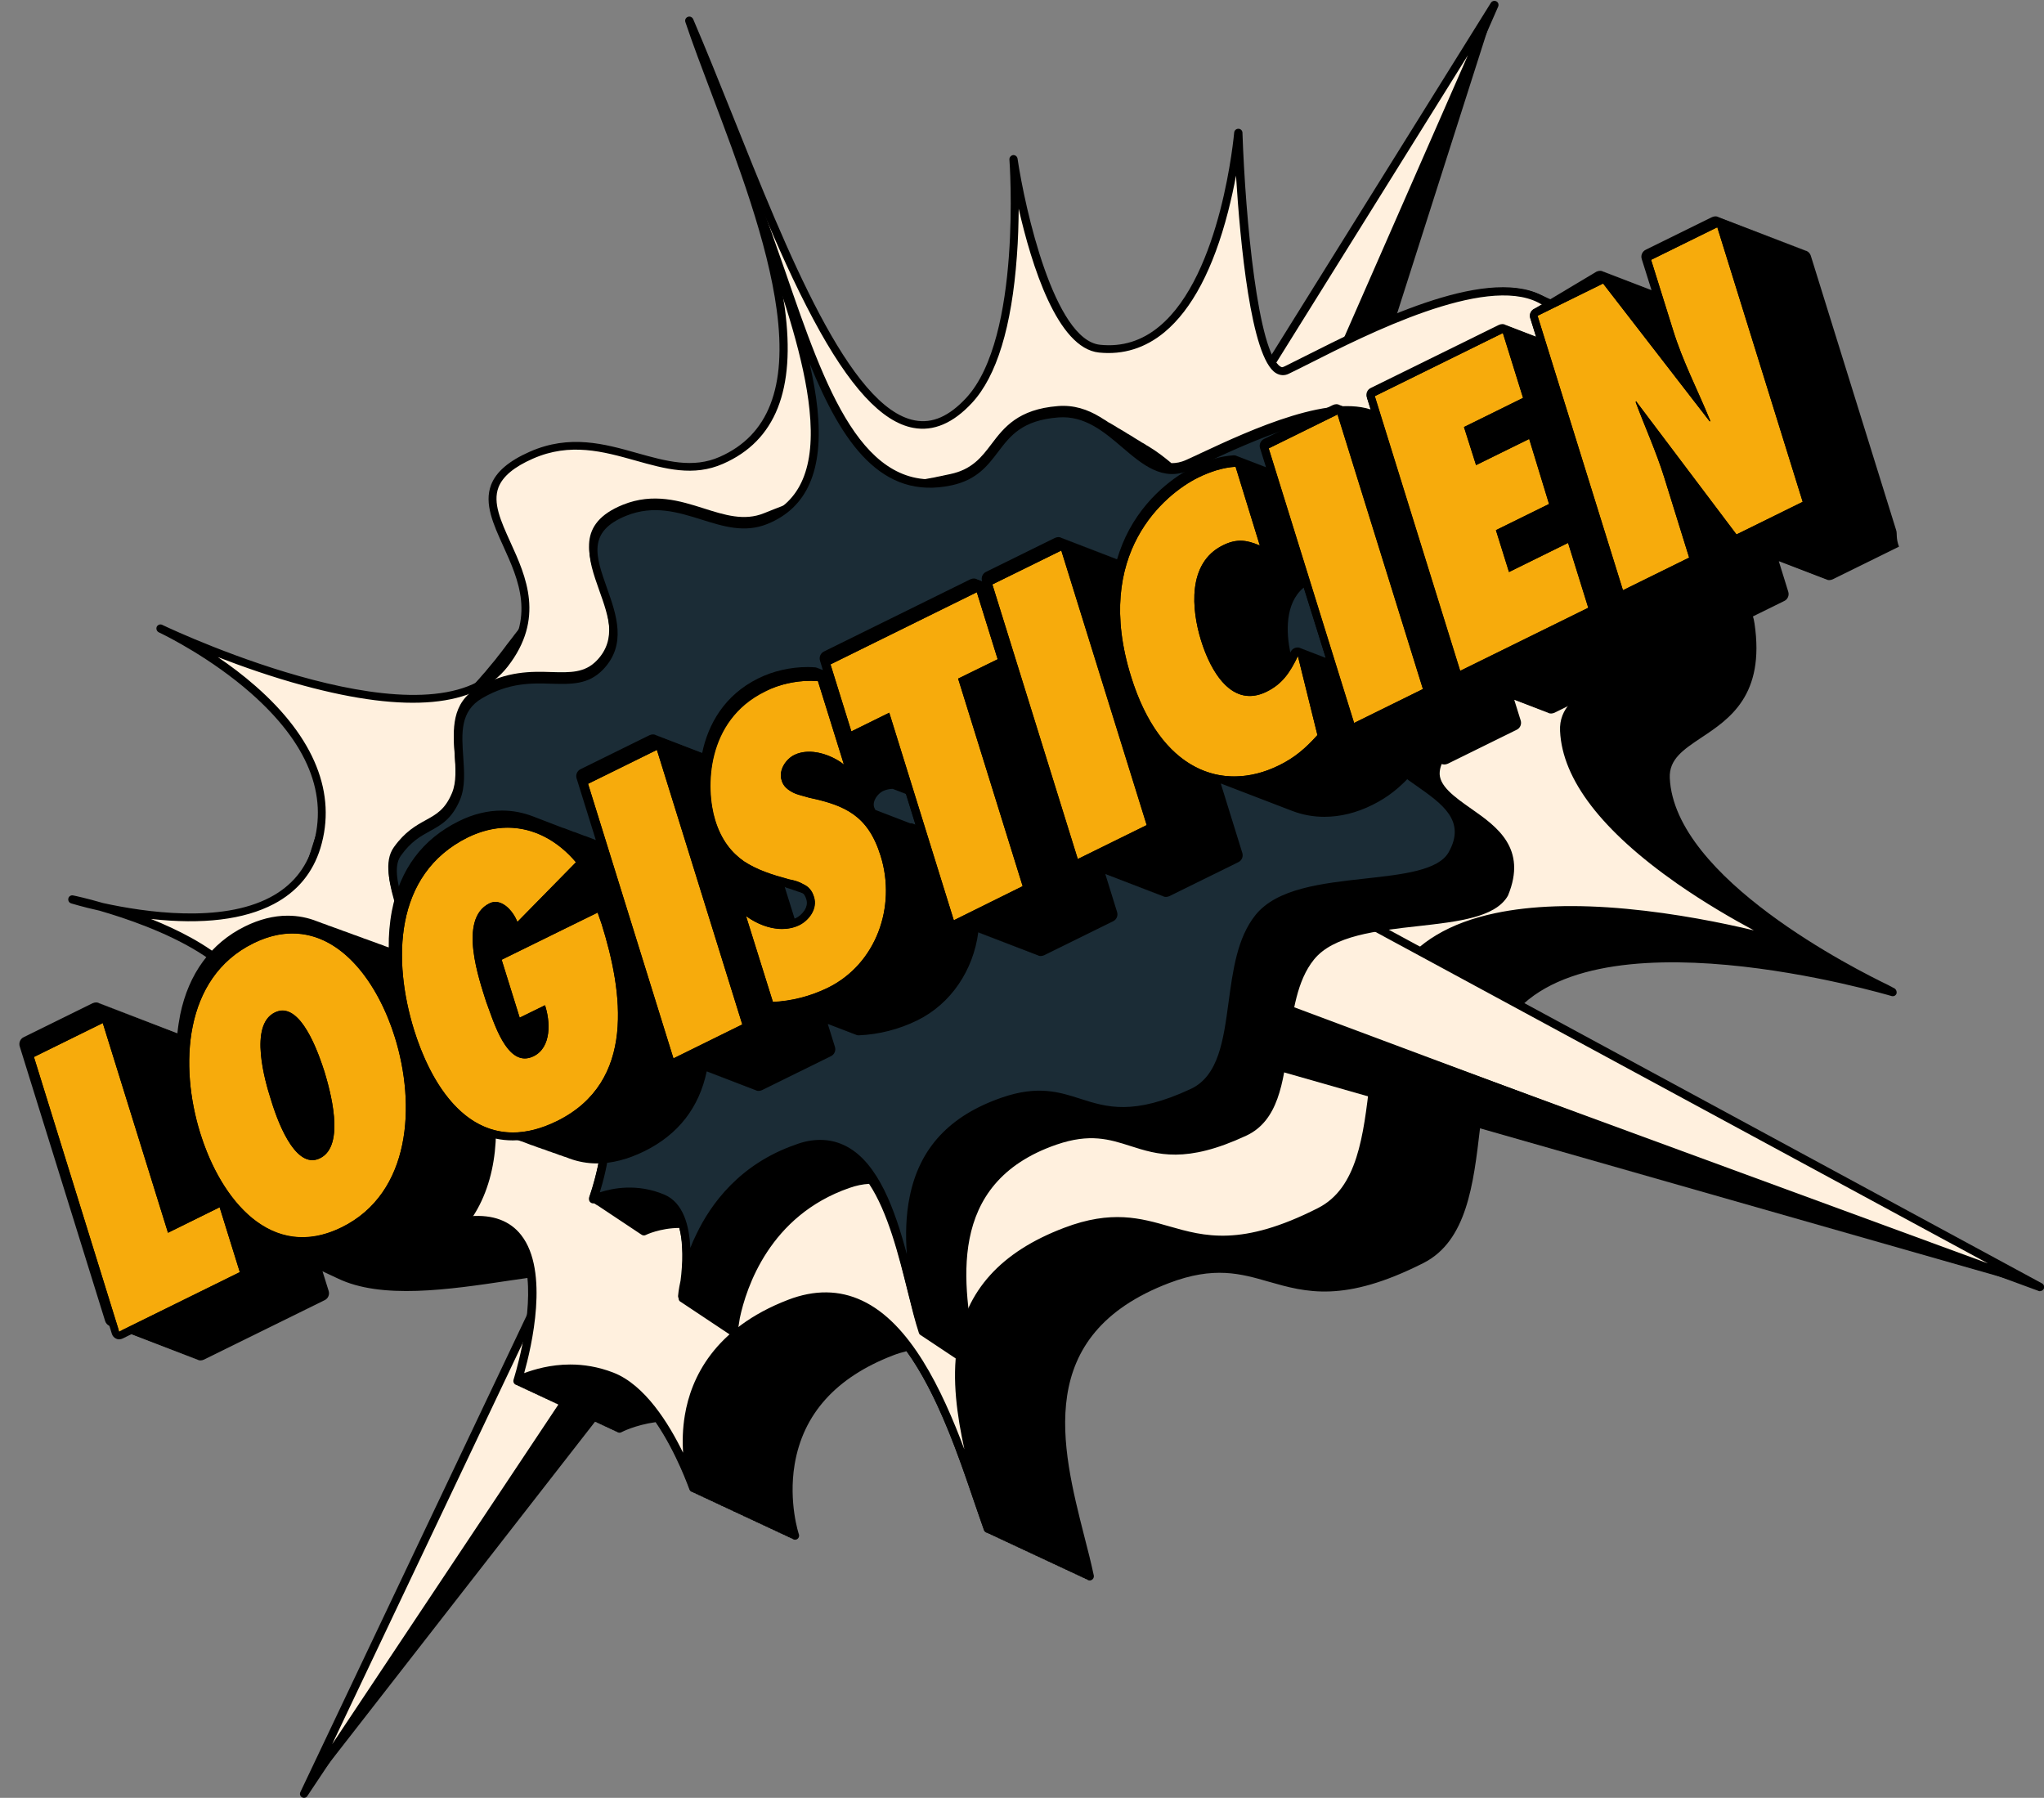
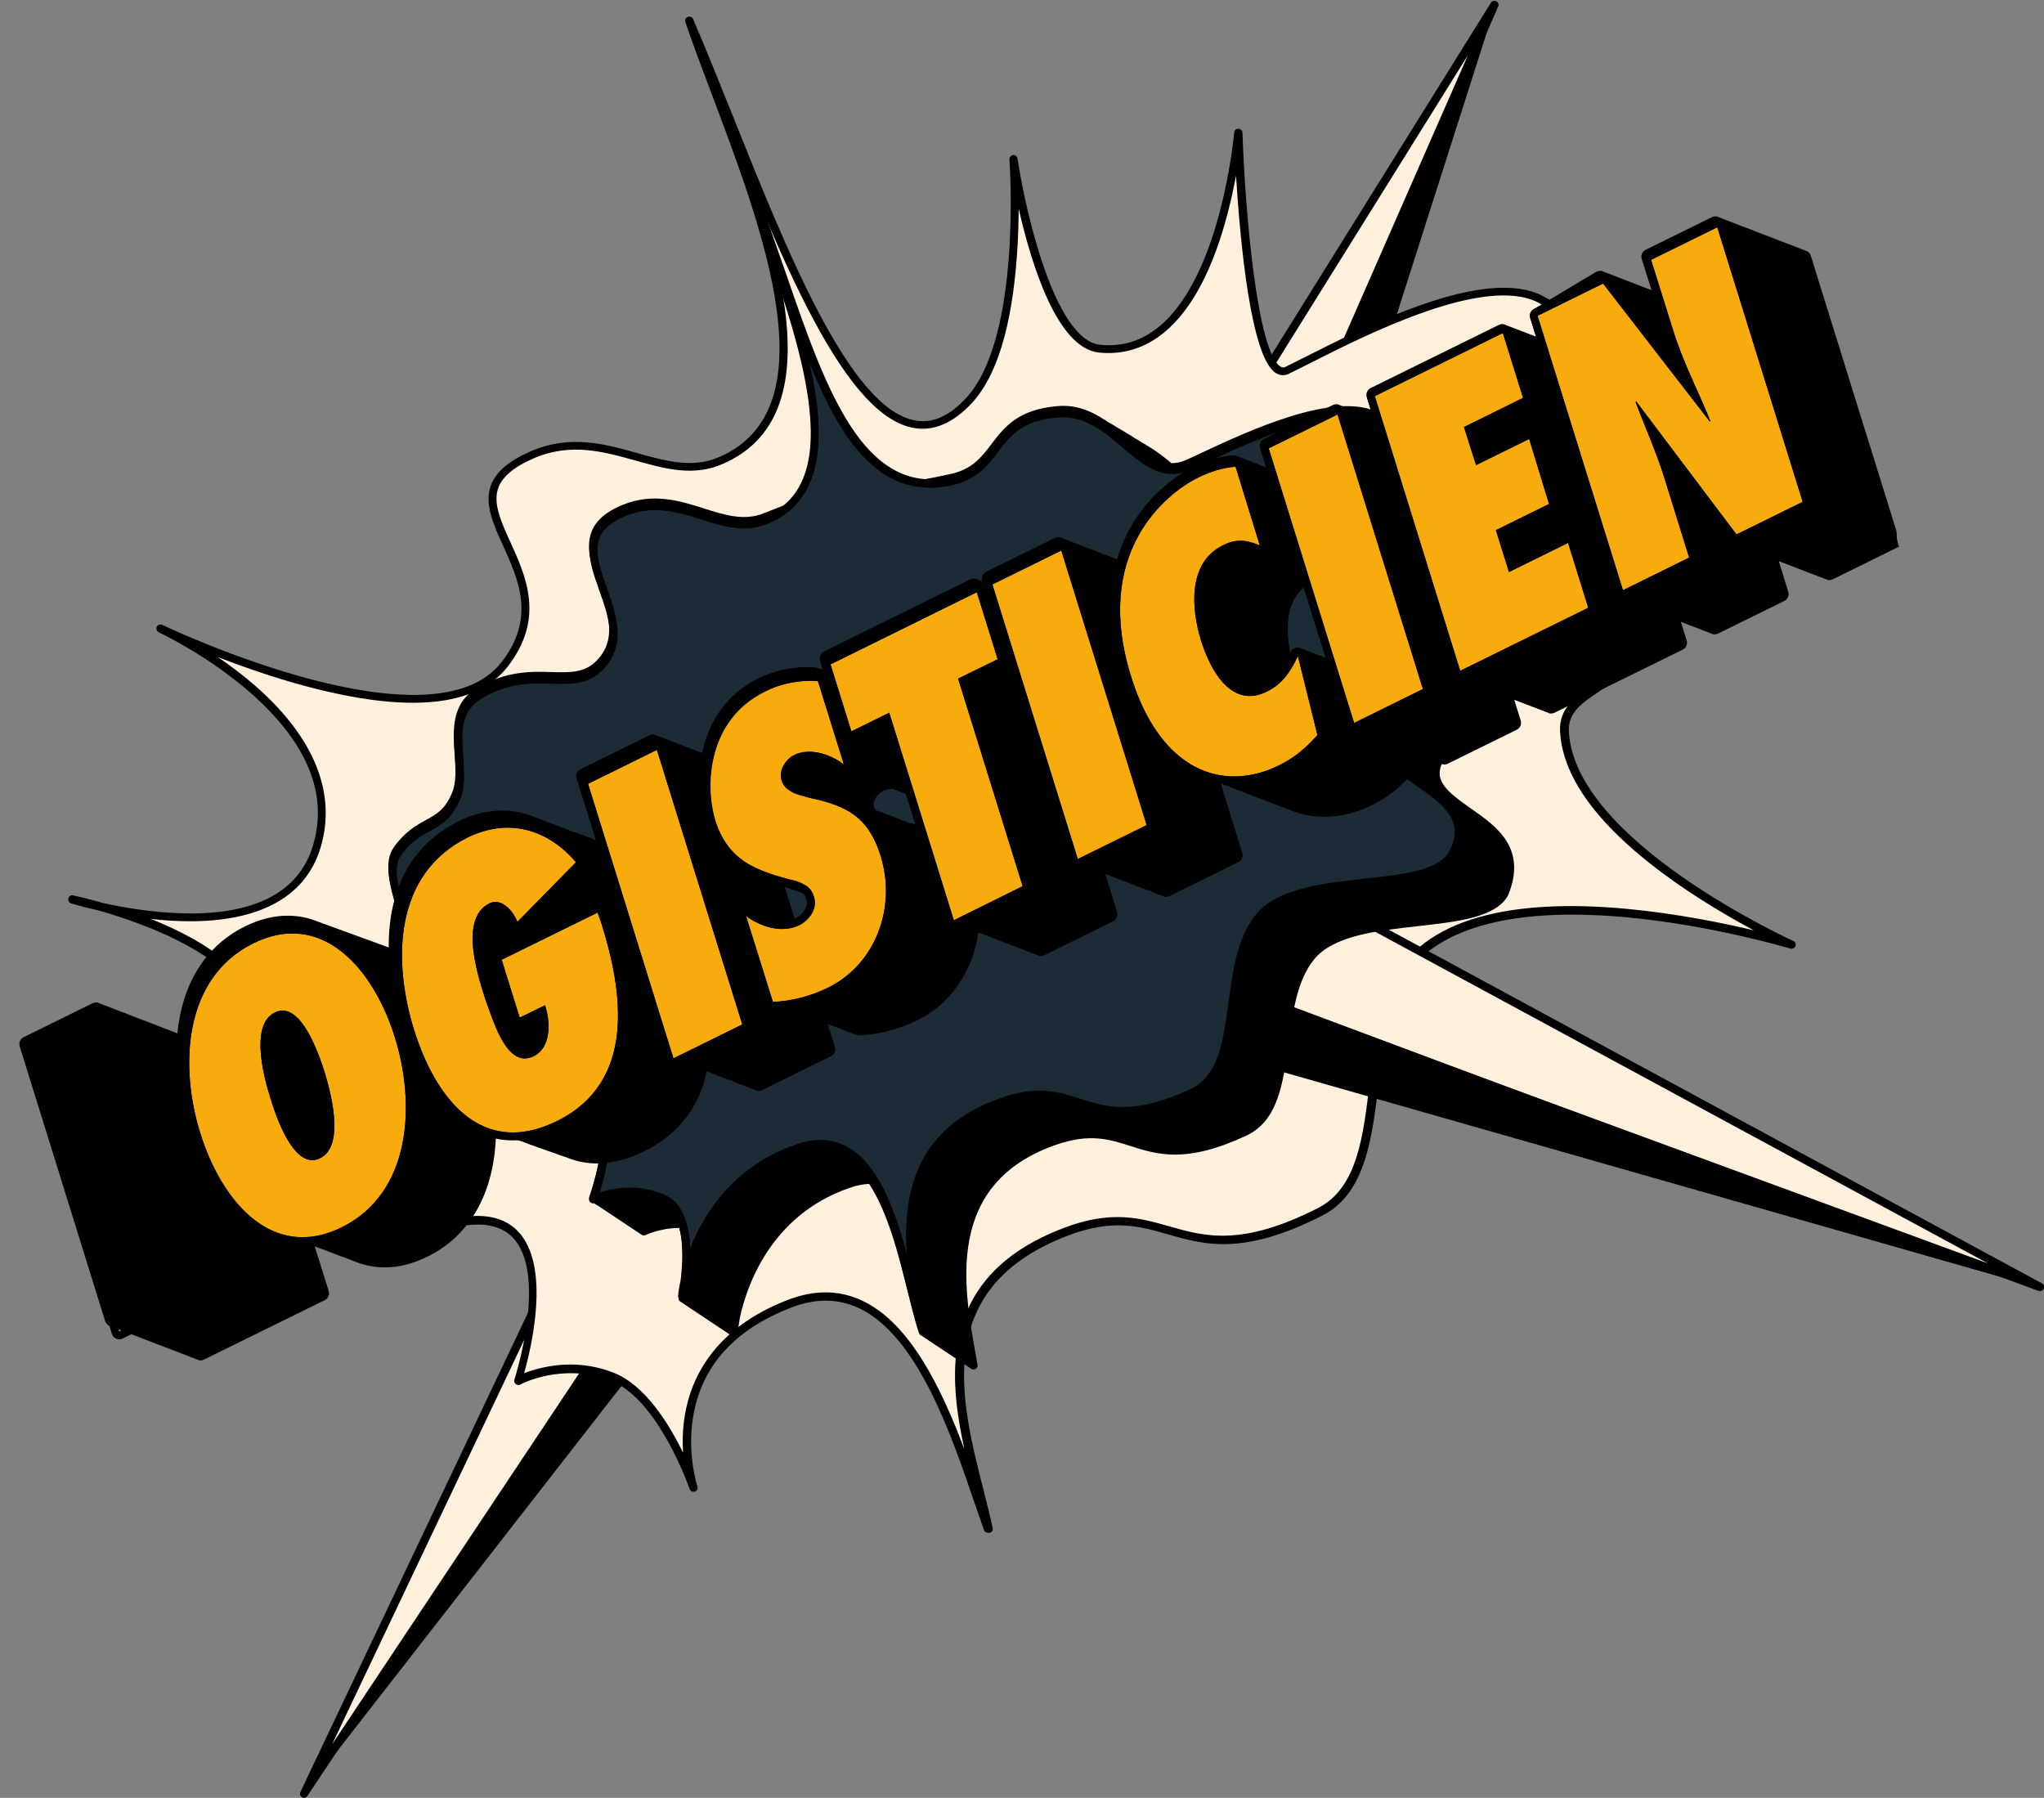
<svg xmlns="http://www.w3.org/2000/svg" version="1.1" id="Calque_1" x="0px" y="0px" viewBox="0 0 1235 1086.2" style="enable-background:new 0 0 1235 1086.2;" xml:space="preserve">
  <rect x="0" y="0" width="1235" height="1086.2" fill="#808080" stroke="none" />
  <style type="text/css">
	.st0{fill:#FFF0DE;}
	.st1{fill:#1B2C36;}
	.st2{fill:#F7AB0C;}
</style>
  <g>
    <polyline class="st0" points="419.9,586.3 183.7,1083.7 520.1,578.8  " />
    <path d="M183.7,1086.2c-0.4,0-0.8-0.1-1.2-0.3c-1.1-0.6-1.6-2-1-3.2l236.2-497.4c0.6-1.2,2.1-1.8,3.3-1.2c1.2,0.6,1.8,2.1,1.2,3.3   l-221.5,466.4L518,577.4c0.8-1.1,2.3-1.5,3.4-0.7c1.1,0.8,1.4,2.3,0.7,3.4l-336.4,505C185.3,1085.8,184.5,1086.2,183.7,1086.2z" />
    <polygon points="183.7,1083.7 494.7,684.3 468.6,650.6  " />
-     <path d="M184.2,1084.1l-1-0.7l285.5-433.9l26.9,34.7l-0.3,0.4L184.2,1084.1z M468.7,651.7l-275.9,419.4l301.2-386.8L468.7,651.7z" />
    <polyline class="st0" points="681.9,507.3 902.9,3 582,517.9  " />
    <path d="M582,520.4c-0.4,0-0.9-0.1-1.3-0.4c-1.2-0.7-1.5-2.3-0.8-3.4L900.8,1.7c0.7-1.1,2.1-1.5,3.3-0.9c1.2,0.6,1.6,2,1.1,3.2   L684.1,508.3c-0.5,1.3-2,1.8-3.3,1.3c-1.3-0.5-1.8-2-1.3-3.3L886.9,33.4L584.1,519.2C583.6,519.9,582.8,520.4,582,520.4z" />
    <polygon points="902.9,3 838.4,205.2 815.1,204.5  " />
    <path d="M838.9,205.8l-24.8-0.8l0.4-0.8L902.4,2.7l1.2,0.4L838.9,205.8z M816,203.9l22,0.7l60.7-190.2L816,203.9z" />
-     <path d="M1144.4,597c-0.1,0-0.6-0.3-1.4-0.7c0,0-0.1,0-0.1-0.1c-0.1,0-0.3-0.2-0.8-0.4c-0.2-0.1-0.4-0.2-0.6-0.3c0,0,0,0,0,0   c0,0-0.1,0-0.1-0.1c-20-9.6-129.6-64.7-132.5-125.3c-0.5-11.4,8.1-17.1,19-24.4c17.2-11.4,38.6-25.7,32.2-69   c-2-14-13.3-22.6-23.3-30.1c-12.9-9.8-19.8-15.9-12.6-27.2c11.4-17.9,14.6-40.6,8.7-62.1c-6-22-20.6-40.3-40-50.2   c-0.6-0.3-1.3-0.6-1.9-0.9c-0.5-0.2-1-0.5-1.5-0.7c-0.5-0.2-1-0.5-1.5-0.7c-0.5-0.2-1-0.5-1.5-0.7c-0.5-0.2-1-0.5-1.5-0.7   c-0.5-0.2-1-0.5-1.5-0.7c-0.5-0.2-1-0.5-1.5-0.7c-0.5-0.2-1-0.5-1.5-0.7c-0.5-0.2-1-0.5-1.5-0.7c-0.5-0.2-1-0.5-1.5-0.7   c-0.5-0.2-1-0.5-1.5-0.7c-0.5-0.2-1-0.5-1.5-0.7c-0.5-0.2-1-0.5-1.5-0.7c-0.5-0.2-1-0.5-1.5-0.7c-0.5-0.2-1-0.5-1.5-0.7   c-0.5-0.2-1-0.5-1.5-0.7c-0.5-0.2-1-0.5-1.5-0.7c-0.5-0.2-1-0.5-1.5-0.7c-0.5-0.2-1-0.5-1.5-0.7c-0.5-0.2-1-0.5-1.5-0.7   c-0.5-0.2-1-0.5-1.5-0.7c-0.5-0.2-1-0.5-1.5-0.7c-0.5-0.2-1-0.5-1.5-0.7c-0.5-0.2-1-0.5-1.5-0.7c-0.5-0.2-1-0.5-1.5-0.7   c-0.5-0.2-1-0.5-1.5-0.7c-0.5-0.2-1-0.5-1.5-0.7c-0.5-0.2-1-0.5-1.5-0.7c-0.5-0.2-1-0.5-1.5-0.7c-0.5-0.2-1-0.5-1.5-0.7   c-0.5-0.2-1-0.5-1.5-0.7c-0.5-0.2-1-0.5-1.5-0.7c-0.5-0.2-1-0.5-1.5-0.7c-0.5-0.2-1-0.5-1.5-0.7c-0.5-0.2-1-0.5-1.5-0.7   c-0.5-0.2-1-0.5-1.5-0.7c-0.5-0.2-1-0.5-1.5-0.7c-0.5-0.2-1-0.5-1.5-0.7c-0.5-0.2-1-0.5-1.5-0.7c-0.5-0.2-1-0.5-1.5-0.7   c-0.5-0.2-1-0.5-1.5-0.7c-35-17.3-104.6,17.9-142.1,36.8c-5,2.5-9.3,4.7-12.6,6.3c-4.4,2.1-22.4,7.7-48.5,15.7   c-0.7-0.1-1.4-0.2-2.2-0.2c-1.6-0.2-3.2-0.3-4.7-0.5c-18.3-1.9-29.3-3.1-41.7,3c-1.4,0.6-2.8,1.3-4.2,2.1c-0.5,0.2-1,0.4-1.5,0.7   c-1.5,0.7-3.1,1.4-4.7,2.3c-0.5,0.2-1,0.4-1.4,0.7c-0.6,0.3-1.2,0.5-1.8,0.8c-1.4,0.6-2.9,1.3-4.3,2.1c-0.4,0.2-0.9,0.4-1.3,0.6   c-1.2,0.5-2.5,1.1-3.8,1.8c-0.9,0.4-1.7,0.8-2.6,1.3c-1.2,0.5-2.4,1.1-3.7,1.7c-1.8,0.8-3.6,1.6-5.5,2.5c-0.6,0.3-1.1,0.5-1.7,0.8   c-1.3,0.6-2.7,1.2-4,1.8c-0.1,0-0.2,0.1-0.3,0.1c-2,0.9-4.1,1.8-6.2,2.8c-0.5,0.2-0.9,0.4-1.4,0.7c-1.7,0.7-3.3,1.5-5,2.2   c-1.2,0.5-2.5,1.1-3.7,1.6c-1.3,0.6-2.7,1.2-4.1,1.8c-0.4,0.2-0.7,0.3-1.1,0.5c-1.5,0.6-3,1.3-4.6,2c-0.5,0.2-0.9,0.4-1.4,0.6   c-1.1,0.4-2.1,0.9-3.2,1.3c-1.6,0.6-3.2,1.3-4.8,2c-1.6,0.6-3.1,1.2-4.7,1.9c-0.6,0.2-1.1,0.5-1.7,0.7c-1.3,0.5-2.6,1-3.9,1.5   c-1.2,0.4-2.4,0.9-3.6,1.4c-1,0.4-2,0.7-3,1.1c-1.1,0.4-2.2,0.8-3.4,1.2c-0.8,0.3-1.7,0.6-2.5,0.8c-11,3.5-22.1,7.1-33.2,10.7   c-13.4-0.5-29.8,1.9-51.3,11.3c-16.3,7.2-32.5,2.6-49.7-2.2c-20.1-5.7-41-11.5-65.1-0.9c-10.4,4.6-17.4,9.8-21.3,15.9   c-0.6,0.7-1.1,1.5-1.6,2.2c-0.7,0.8-1.3,1.7-1.9,2.6c-0.7,0.8-1.3,1.6-1.8,2.4c-0.7,0.8-1.3,1.6-1.8,2.4c-0.7,0.8-1.3,1.6-1.8,2.4   c-0.7,0.8-1.3,1.6-1.8,2.5c-0.7,0.8-1.3,1.6-1.8,2.5c-0.7,0.8-1.3,1.6-1.8,2.5c-0.7,0.8-1.3,1.6-1.8,2.5c-0.7,0.8-1.3,1.6-1.8,2.5   c-0.7,0.9-1.3,1.7-1.9,2.6c-0.7,0.9-1.3,1.7-1.9,2.6c-0.7,0.9-1.3,1.7-1.9,2.6c-0.7,0.9-1.4,1.8-1.9,2.6c-0.7,0.8-1.3,1.7-1.9,2.5   c-0.7,0.8-1.3,1.7-1.9,2.5c-0.7,0.9-1.3,1.7-1.9,2.6c-0.7,0.9-1.3,1.7-1.9,2.6c-0.7,0.9-1.4,1.8-2,2.7c-0.8,1-1.5,1.9-2.1,2.8   c-0.7,0.9-1.4,1.8-2,2.7c-0.7,0.9-1.4,1.8-2,2.7c-1,1.3-1.9,2.5-2.7,3.7c-0.5,0.6-1,1.3-1.4,1.9c-0.8,1-1.5,1.9-2.2,2.9   c-0.8,1-1.6,2-2.3,3c-0.8,1-1.6,2.1-2.4,3.1c-0.9,1.1-1.7,2.2-2.5,3.3c-0.9,1.1-1.8,2.3-2.6,3.4c-1,1.2-1.9,2.4-2.8,3.6   c-1,1.2-2,2.4-3,3.6c-1.2,1.4-2.3,2.7-3.4,4.1c-1.2,1.3-2.3,2.6-3.4,3.9c-1.4,1.5-2.7,3-4.1,4.4c-1.6,1.6-3.1,3.2-4.7,4.7   c-1.6,1.5-3.1,2.9-4.6,4.3c-2,1.7-3.9,3.3-5.8,4.8c-1.9,1.4-3.8,2.8-5.7,4.2c-2.1,1.4-4.1,2.7-6.2,4c-2.1,1.2-4.1,2.4-6.2,3.6   c-1.2,0.6-2.5,1.3-3.7,1.9c-23.6,12-45.9,23.4-59.9,69.4c-9.7,31.8-16.5,46.1-22,57.7c-6.7,14.2-11.2,23.6-15.8,54.3   c-1.4,9.6-8.5,18-15.9,26.9c-14.1,16.9-30,36.1-15.3,69.7c5.2,11.8,13.7,19.6,24.4,24.4c0.5,0.2,0.9,0.5,1.4,0.7   c0.5,0.2,1,0.5,1.5,0.7c0.5,0.2,1,0.5,1.5,0.7c0.5,0.2,1,0.5,1.5,0.7c0.5,0.2,1,0.5,1.5,0.7c0.5,0.2,1,0.5,1.5,0.7   c0.5,0.2,1,0.5,1.5,0.7c0.5,0.2,1,0.5,1.5,0.7c0.5,0.2,1,0.5,1.5,0.7c0.5,0.2,0.9,0.5,1.4,0.7c0.5,0.2,1,0.5,1.5,0.7   c0.5,0.2,1,0.5,1.5,0.7c0.5,0.2,1,0.5,1.5,0.7c0.5,0.2,1,0.5,1.5,0.7c0.5,0.2,1,0.5,1.5,0.7c0.5,0.2,1,0.5,1.5,0.7   c0.5,0.2,1,0.5,1.5,0.7c0.5,0.2,1,0.5,1.5,0.7c0.5,0.2,1,0.5,1.5,0.7c0.5,0.2,1,0.5,1.5,0.7c0.5,0.2,1,0.5,1.5,0.7   c0.5,0.2,1,0.5,1.5,0.7c0.5,0.2,1,0.5,1.5,0.7c0.5,0.2,1,0.5,1.5,0.7c0.5,0.2,1,0.5,1.5,0.7c0.5,0.2,1,0.5,1.5,0.7   c0.5,0.2,1,0.5,1.5,0.7c0.5,0.2,1,0.5,1.5,0.7c0.5,0.2,1,0.5,1.5,0.7c0.5,0.2,1,0.5,1.5,0.7c0.5,0.2,1,0.5,1.5,0.7   c0.5,0.2,1,0.5,1.5,0.7c0.5,0.2,1,0.5,1.5,0.7c0.5,0.2,1,0.5,1.5,0.7c0.5,0.2,1,0.5,1.5,0.7c0.5,0.2,1,0.5,1.5,0.7   c0.5,0.2,1,0.5,1.5,0.7c0.5,0.2,1,0.5,1.5,0.7c0.5,0.2,1,0.5,1.5,0.7c0.5,0.2,1,0.5,1.5,0.7c26.5,12.9,67.2,6.9,104.4,1.3   c3.5-0.5,7-1,10.4-1.5c2.7,26.9-8.3,61-8.4,61.5c-0.3,1,0,2,0.8,2.7c0.4,0.3,0.9,0.5,1.4,0.6c0,0,0.1,0.1,0.1,0.1   c0.4,0.3,0.9,0.5,1.4,0.6c0,0,0.1,0.1,0.1,0.1c0.4,0.3,0.9,0.5,1.4,0.6c0,0,0.1,0.1,0.1,0.1c0.4,0.3,0.9,0.5,1.4,0.6   c0,0,0.1,0.1,0.1,0.1c0.4,0.3,0.9,0.5,1.4,0.6c0,0,0.1,0.1,0.1,0.1c0.4,0.3,0.9,0.5,1.4,0.6c0,0,0.1,0.1,0.1,0.1   c0.4,0.3,0.9,0.5,1.4,0.6c0,0,0.1,0.1,0.1,0.1c0.4,0.3,0.9,0.5,1.4,0.6c0,0,0.1,0.1,0.1,0.1c0.4,0.3,0.9,0.5,1.4,0.6   c0,0,0.1,0.1,0.1,0.1c0.4,0.3,0.9,0.5,1.4,0.6c0,0,0.1,0.1,0.1,0.1c0.4,0.3,0.9,0.5,1.4,0.6c0,0,0.1,0.1,0.1,0.1   c0.4,0.3,0.9,0.5,1.4,0.6c0,0,0.1,0.1,0.1,0.1c0.4,0.3,0.9,0.5,1.4,0.6c0,0,0.1,0.1,0.1,0.1c0.4,0.3,0.9,0.5,1.4,0.6   c0,0,0.1,0.1,0.1,0.1c0.4,0.3,0.9,0.5,1.4,0.6c0,0,0.1,0.1,0.1,0.1c0.4,0.3,0.9,0.5,1.4,0.6c0,0,0.1,0.1,0.1,0.1   c0.4,0.3,0.9,0.5,1.4,0.6c0,0,0.1,0.1,0.1,0.1c0.4,0.3,0.9,0.5,1.4,0.6c0,0,0.1,0.1,0.1,0.1c0.4,0.3,0.9,0.5,1.4,0.6   c0,0,0.1,0.1,0.1,0.1c0.4,0.3,0.9,0.5,1.4,0.6c0,0,0.1,0.1,0.1,0.1c0.4,0.3,0.9,0.5,1.4,0.6c0,0,0.1,0.1,0.1,0.1   c0.4,0.3,0.9,0.5,1.4,0.6c0,0,0.1,0.1,0.1,0.1c0.4,0.3,0.9,0.5,1.4,0.6c0,0,0.1,0.1,0.1,0.1c0.4,0.3,0.9,0.5,1.4,0.6   c0,0,0.1,0.1,0.1,0.1c0.4,0.3,0.9,0.5,1.4,0.6c0,0,0.1,0.1,0.1,0.1c0.4,0.3,0.9,0.5,1.4,0.6c0,0,0.1,0.1,0.1,0.1   c0.4,0.3,0.9,0.5,1.4,0.6c0,0,0.1,0.1,0.1,0.1c0.4,0.3,0.9,0.5,1.4,0.6c0,0,0.1,0.1,0.1,0.1c0.4,0.3,0.9,0.5,1.4,0.6   c0,0,0.1,0.1,0.1,0.1c0.4,0.3,0.9,0.5,1.4,0.6c0,0,0.1,0.1,0.1,0.1c0.4,0.3,0.9,0.5,1.4,0.6c0,0,0.1,0.1,0.1,0.1   c0.4,0.3,0.9,0.5,1.4,0.6c0,0,0.1,0.1,0.1,0.1c0.4,0.3,0.9,0.5,1.4,0.6c0,0,0.1,0.1,0.1,0.1c0.4,0.3,0.9,0.5,1.4,0.6   c0,0,0.1,0.1,0.1,0.1c0.4,0.3,0.9,0.5,1.4,0.6c0,0,0.1,0.1,0.1,0.1c0.4,0.3,0.9,0.5,1.4,0.6c0,0,0.1,0.1,0.1,0.1   c0.4,0.3,0.9,0.5,1.4,0.6c0,0,0.1,0.1,0.1,0.1c0.4,0.3,0.9,0.5,1.4,0.6c0,0,0.1,0.1,0.1,0.1c0.4,0.3,0.9,0.5,1.4,0.6   c0,0,0.1,0.1,0.1,0.1c0.4,0.3,0.9,0.5,1.4,0.6c0,0,0.1,0.1,0.1,0.1c0.4,0.3,0.9,0.5,1.4,0.6c0,0,0.1,0.1,0.1,0.1   c0.8,0.6,1.9,0.8,2.8,0.3c0.1-0.1,8.4-4.4,20.7-6.1c12.8,18.7,20.2,40.3,20.4,40.6c0.3,1,1.2,1.6,2.1,1.7c0.4,0.4,0.9,0.6,1.5,0.7   c0.4,0.4,0.9,0.6,1.5,0.7c0.4,0.4,0.9,0.6,1.5,0.7c0.4,0.4,0.9,0.6,1.5,0.7c0.4,0.4,0.9,0.6,1.5,0.7c0.4,0.4,0.9,0.6,1.5,0.7   c0.4,0.4,0.9,0.6,1.5,0.7c0.4,0.4,0.9,0.6,1.5,0.7c0.4,0.4,0.9,0.6,1.5,0.7c0.4,0.4,0.9,0.6,1.5,0.7c0.4,0.4,0.9,0.6,1.5,0.7   c0.4,0.4,0.9,0.7,1.5,0.7c0.4,0.4,0.9,0.6,1.5,0.7c0.4,0.4,0.9,0.6,1.5,0.7c0.4,0.4,0.9,0.6,1.5,0.7c0.4,0.4,0.9,0.6,1.5,0.7   c0.4,0.4,0.9,0.7,1.5,0.7c0.4,0.4,0.9,0.6,1.5,0.7c0.4,0.4,0.9,0.6,1.5,0.7c0.4,0.4,0.9,0.6,1.5,0.7c0.4,0.4,0.9,0.7,1.5,0.7   c0.4,0.4,0.9,0.6,1.5,0.7c0.4,0.4,0.9,0.6,1.5,0.7c0.4,0.4,0.9,0.6,1.5,0.7c0.4,0.4,0.9,0.6,1.5,0.7c0.4,0.4,0.9,0.7,1.5,0.7   c0.4,0.4,0.9,0.6,1.5,0.7c0.4,0.4,0.9,0.6,1.5,0.7c0.4,0.4,0.9,0.6,1.5,0.7c0.4,0.4,0.9,0.6,1.5,0.7c0.4,0.4,0.9,0.6,1.5,0.7   c0.4,0.4,0.9,0.6,1.5,0.7c0.4,0.4,0.9,0.6,1.5,0.7c0.4,0.4,0.9,0.6,1.5,0.7c0.4,0.4,0.9,0.7,1.5,0.7c0.4,0.4,0.9,0.6,1.5,0.7   c0.4,0.4,0.9,0.6,1.5,0.7c0.4,0.4,0.9,0.6,1.5,0.7c0.4,0.4,0.9,0.7,1.5,0.7c0.4,0.4,0.9,0.6,1.5,0.7c0.6,0.6,1.6,0.9,2.5,0.6   c1.3-0.4,2-1.8,1.6-3.1c-0.1-0.2-6.4-19.3-2.6-42.2c5.1-30.6,25.1-52.7,59.3-65.9c2.8-1.1,5.5-1.9,8.3-2.6   c18.8,26,31.6,63.5,41,91.2c2.1,6.1,4,11.9,5.9,17c0.3,0.9,1.2,1.5,2.1,1.6c0.4,0.4,0.9,0.6,1.5,0.7c0.4,0.4,0.9,0.6,1.5,0.7   c0.4,0.4,0.9,0.6,1.5,0.7c0.4,0.4,0.9,0.6,1.5,0.7c0.4,0.4,0.9,0.6,1.5,0.7c0.4,0.4,0.9,0.6,1.5,0.7c0.4,0.4,0.9,0.6,1.5,0.7   c0.4,0.4,0.9,0.6,1.5,0.7c0.4,0.4,0.9,0.6,1.5,0.7c0.4,0.4,0.9,0.6,1.5,0.7c0.4,0.4,0.9,0.6,1.5,0.7c0.4,0.4,0.9,0.6,1.5,0.7   c0.4,0.4,0.9,0.6,1.5,0.7c0.4,0.4,0.9,0.6,1.5,0.7c0.4,0.4,0.9,0.6,1.5,0.7c0.4,0.4,0.9,0.6,1.5,0.7c0.4,0.4,0.9,0.6,1.5,0.7   c0.4,0.4,0.9,0.6,1.5,0.7c0.4,0.4,0.9,0.6,1.5,0.7c0.4,0.4,0.9,0.6,1.5,0.7c0.4,0.4,0.9,0.6,1.5,0.7c0.4,0.4,0.9,0.6,1.5,0.7   c0.4,0.4,0.9,0.6,1.5,0.7c0.4,0.4,0.9,0.6,1.5,0.7c0.4,0.4,0.9,0.6,1.5,0.7c0.4,0.4,0.9,0.6,1.5,0.7c0.4,0.4,0.9,0.6,1.5,0.7   c0.4,0.4,0.9,0.6,1.5,0.7c0.4,0.4,0.9,0.6,1.5,0.7c0.4,0.4,0.9,0.6,1.5,0.7c0.4,0.4,0.9,0.6,1.5,0.7c0.4,0.4,0.9,0.6,1.5,0.7   c0.4,0.4,0.9,0.6,1.5,0.7c0.4,0.4,0.9,0.6,1.5,0.7c0.4,0.4,0.9,0.6,1.5,0.7c0.4,0.4,0.9,0.6,1.5,0.7c0.4,0.4,0.9,0.6,1.5,0.7   c0.4,0.4,0.9,0.6,1.5,0.7c0.4,0.4,0.9,0.6,1.5,0.7c0.4,0.4,0.9,0.6,1.5,0.7c0.5,0.5,1.1,0.7,1.7,0.7c0.2,0,0.5,0,0.7-0.1   c1.3-0.4,2-1.6,1.8-2.9c-1.6-7.4-3.5-15.2-5.7-23.5c-13.8-54.3-31-121.9,51.2-153.2c27.1-10.3,43.2-5.7,60.2-0.8   c22.4,6.4,45.5,13,93.5-11.3c26.2-13.3,30.2-47.7,34.1-80.9c2.7-23.5,5.5-47.7,16.1-63.8c47.2-71.7,230.7-17.1,232.6-16.6   c1.3,0.4,2.6-0.3,3-1.5C1146.2,599,1145.6,597.6,1144.4,597z" />
    <path class="st0" d="M416.5,12.1c48.1,112.3,105.4,298.4,169,229.6c34.9-37.8,26.7-145.9,26.7-145.9s16.4,111,52.1,114.6   C736.7,217.8,748,80,748,80s5.3,155.1,29.6,143.6c26.9-12.8,114.4-62.6,152.9-42.9s53.9,71.7,30.3,108.8   c-16,25.2,31.3,30.3,35.5,59c10.2,69.4-52.8,61-51.3,93.2c3.2,68.7,137,128.9,137,128.9s-186.6-56.6-235.4,17.6   c-26,39.4-6.1,122-49.3,143.9c-84.6,42.8-90.5-12-153.5,12c-97,36.9-58.9,123.7-47.1,179.6c-18.2-50.6-47.4-163.7-119.6-136   C392.5,820.1,419,898.7,419,898.7s-18.9-55.4-49.2-67.2c-30.4-11.8-56.6,2.5-56.6,2.5s33.3-101.6-28.4-96.8   c-54.4,4.3-140.3,31.3-162.3-18.7c-22-50,27-66.5,31.3-95.2c8.3-55.2-110-80.2-110-80.2s126,39.6,147.7-31.5   C215.1,434.1,97,379.5,97,379.5s163.5,78.9,208,21.8s-47.9-98.3,16.1-126.5c44.3-19.5,78.8,19,114.9,3.1   C517.7,241.9,444.6,95.5,416.5,12.1z" />
    <path d="M596.8,926c-1,0-2-0.6-2.3-1.6c-1.8-5.1-3.8-10.9-5.9-17c-13.6-40-34.1-100.4-69.7-117.1c-12.5-5.8-26.2-6-40.8-0.3   c-34.3,13.2-54.2,35.3-59.3,65.9c-3.8,22.8,2.5,42,2.6,42.2c0.4,1.3-0.3,2.7-1.6,3.1c-1.3,0.4-2.7-0.3-3.1-1.5c0,0,0,0,0,0l0,0   c0,0,0,0,0,0c-0.4-1.2-19-54.5-47.8-65.6c-28.9-11.2-54.3,2.2-54.5,2.4c-0.9,0.5-2,0.4-2.8-0.3c-0.8-0.7-1.1-1.7-0.8-2.7   c0.2-0.6,19.4-60.2,0.6-84c-5.7-7.2-14.6-10.4-26.5-9.5c-11.4,0.9-24.1,2.8-37.5,4.8c-51.2,7.6-109.1,16.2-127.3-25   c-14.8-33.6,1.2-52.8,15.3-69.7c7.4-8.9,14.5-17.4,15.9-26.9c6-39.9-59.3-63.8-91.2-73c-10.4-2.3-17-4.4-17.1-4.4   c-1.3-0.4-2-1.7-1.7-3c0.3-1.3,1.6-2.1,2.9-1.8c1.1,0.2,8.1,1.7,18.1,4.6c25.1,5.5,71.2,12.3,101-3.5c12.9-6.8,21.5-17.2,25.7-30.9   c9.5-31.1-3.1-62.2-37.5-92.5c-23.9-21-50.6-34.3-55-36.4c-0.4-0.2-0.6-0.3-0.6-0.3c-1.2-0.6-1.7-2.1-1.2-3.3   c0.6-1.2,2-1.8,3.3-1.2c0,0,0.2,0.1,0.6,0.3c10.3,4.9,162.9,75.5,204.4,22.3c20.8-26.7,10.3-49.8,1.1-70.1   c-6-13.2-11.7-25.7-7.4-37c3-7.9,10.7-14.5,23.4-20.1c24.1-10.6,45-4.8,65.1,0.9c17.2,4.8,33.5,9.4,49.7,2.2   c29.4-13,40.7-42,34.4-88.7c-5.5-41.1-23.5-88.6-39.3-130.5c-5.9-15.6-11.5-30.4-15.9-43.5c-0.4-1.3,0.2-2.6,1.5-3.1   c1.2-0.5,2.6,0.1,3.2,1.3c7.6,17.8,15.4,37.1,23.6,57.6c33.3,83.3,71,177.6,110.4,184.9c10.6,2,20.7-2.5,31-13.6   c33.8-36.6,26.2-143,26.1-144c-0.1-1.3,0.9-2.5,2.2-2.7c1.3-0.1,2.5,0.8,2.7,2.1c4.5,30.3,22.2,109.7,49.9,112.5   c13.3,1.4,25.4-2.4,35.9-11.2c37.6-31.3,45-116.2,45.1-117c0.1-1.3,1.2-2.3,2.5-2.3c0,0,0,0,0.1,0c1.3,0,2.4,1.1,2.4,2.4   c1.8,52.3,9.4,133,23,141.3c1,0.6,2,0.7,3.1,0.1c3.3-1.6,7.6-3.8,12.6-6.3c37.6-19,107.7-54.4,142.5-36.6   c19.4,9.9,33.9,28.2,40,50.2c5.9,21.6,2.7,44.2-8.7,62.1c-7.2,11.3-0.3,17.4,12.6,27.2c9.9,7.6,21.2,16.1,23.3,30.1   c6.3,43.4-15,57.6-32.2,69c-10.9,7.3-19.5,13-19,24.4c3.1,66.4,134.3,126.2,135.6,126.8c1.2,0.5,1.8,1.9,1.3,3.1   c-0.5,1.2-1.8,1.9-3,1.5c-0.5-0.1-47.1-14.1-99-18.9c-85.9-7.9-120.1,14.9-133.6,35.5c-10.6,16.1-13.4,40.3-16.1,63.8   c-3.9,33.2-7.8,67.6-34.1,80.9c-48.1,24.4-71.2,17.7-93.5,11.3c-17.1-4.9-33.2-9.5-60.2,0.8c-82.2,31.3-65,98.9-51.2,153.2   c2.1,8.3,4.1,16.1,5.7,23.5c0.3,1.3-0.5,2.5-1.8,2.9C597.3,926,597.1,926,596.8,926z M344.6,824.4c7.9,0,16.7,1.3,26,4.9   c19.1,7.4,33.6,30.9,42.1,48.4c-0.4-6.7-0.3-14.4,1.1-22.7c3.7-22.3,17.6-52.5,62.4-69.7c15.9-6.1,30.9-6,44.7,0.5   c29.1,13.6,48.2,53.6,61.8,89.9c-4.5-20.6-7.5-42.1-4.4-62.3c5.2-33.6,26.4-57.1,64.7-71.6c28.6-10.9,46.3-5.8,63.4-0.9   c21.4,6.1,43.6,12.5,89.9-11c23.9-12.1,27.5-43.6,31.4-77.1c2.8-24,5.7-48.9,16.9-66c11.5-17.5,31.3-29.3,58.9-35.1   c21.8-4.6,48.5-5.5,79.4-2.6c29.9,2.8,58,8.5,76.8,13c-12.7-6.8-29.5-16.5-46.3-28.2C967.8,502,944,471,942.6,441.7   c-0.7-14.2,10-21.3,21.2-28.8c16.8-11.2,35.9-23.9,30.1-64.2c-1.8-12-11.7-19.6-21.4-26.9c-11.7-8.9-23.8-18.1-13.8-33.8   c10.6-16.7,13.6-37.9,8.1-58.1c-5.6-20.7-19.3-37.9-37.4-47.1c-32.6-16.7-103.8,19.4-138,36.7c-5,2.5-9.3,4.7-12.7,6.3   c-2.6,1.3-5.3,1.1-7.8-0.4c-15.2-9.3-21.6-79.6-24.1-119.3c-1.2,6.6-2.8,14-4.8,21.8c-8.9,34.5-21.8,59-38.4,72.8   c-11.6,9.6-24.9,13.8-39.6,12.3c-25.2-2.6-40.8-53.1-48.5-86.9c-0.1,8.6-0.3,18.4-1.1,28.7c-3.1,42.7-12.2,72.5-27.1,88.6   c-11.4,12.3-23.3,17.4-35.5,15.1c-19-3.5-38.7-24.9-60.4-65.6c-11.1-20.7-21.8-44.6-32.2-69.5c6.8,21.5,12.3,42.9,15,62.9   c6.6,49.2-5.6,80-37.3,93.9c-17.9,7.9-35,3.1-53.1-2c-19.3-5.4-39.3-11-61.8-1.1c-11.4,5-18.2,10.7-20.8,17.3   c-3.6,9.4,1.4,20.4,7.2,33.2c9.4,20.6,21,46.1-1.7,75.2c-19.1,24.5-60.6,28.4-123.3,11.4c-18.9-5.1-37-11.5-51.8-17.2   c7.4,5,15.3,10.9,22.9,17.6c35.6,31.2,49.1,65,39.1,97.8c-4.6,15-14.1,26.4-28.2,33.8c-17.9,9.4-42.9,12.5-74.2,9   c32.8,13.1,69.7,35.4,64.7,68.4c-1.6,10.9-9.1,19.9-17,29.4c-13.8,16.6-28.1,33.7-14.5,64.5c16.6,37.8,72.6,29.4,122,22.1   c13.5-2,26.3-3.9,37.8-4.8c13.6-1.1,24,2.8,30.7,11.4c17.1,21.8,6.2,67.7,1.8,83.4C322.7,827.4,332.5,824.4,344.6,824.4z" />
    <polyline class="st0" points="748.3,515.4 1232.5,777.6 663,568.4  " />
    <path d="M1232.5,780.1c-0.3,0-0.6,0-0.9-0.2L662.1,570.7c-1.3-0.5-1.9-1.9-1.5-3.2c0.5-1.3,1.9-1.9,3.2-1.5l537.3,197.3   L747.1,517.6c-1.2-0.7-1.7-2.2-1-3.4c0.7-1.2,2.2-1.7,3.4-1l484.3,262.2c1.1,0.6,1.6,2,1.1,3.2   C1234.4,779.5,1233.5,780.1,1232.5,780.1z" />
    <polygon points="1232.5,777.6 745.7,638.6 746.9,596.1  " />
    <path d="M1232.3,778.2L745,639.1l1.2-43.9l0.8,0.3L1232.7,777L1232.3,778.2z M746.3,638.1l471.4,134.6L747.5,596.9L746.3,638.1z" />
    <path d="M889.2,488.8c-10.4-7.3-20.2-14.2-19.3-22.6c0.8-8,7.1-12,15-17c12.9-8.2,29-18.3,25.3-51.5c-1.2-10.7-9.5-17.4-16.8-23.3   c-9.3-7.5-13.9-11.9-8.6-19.7c9-13.2,11.9-30.1,8-46.4c-3.8-15.8-13.5-29.3-26.7-37.4c-0.2-0.1-0.4-0.2-0.6-0.4   c-0.2-0.1-0.4-0.2-0.6-0.4c-0.2-0.1-0.4-0.2-0.6-0.4c-0.2-0.1-0.4-0.2-0.6-0.4c-0.2-0.1-0.4-0.2-0.6-0.4c-0.2-0.1-0.4-0.2-0.6-0.4   c-0.2-0.1-0.4-0.2-0.6-0.4c-0.2-0.1-0.4-0.2-0.6-0.4c-0.2-0.1-0.4-0.2-0.6-0.4c-0.2-0.1-0.4-0.2-0.6-0.4c-0.2-0.1-0.4-0.2-0.6-0.4   c-0.2-0.1-0.4-0.2-0.6-0.4c-0.2-0.1-0.4-0.2-0.6-0.4c-0.2-0.1-0.4-0.2-0.6-0.4c-0.2-0.1-0.4-0.2-0.6-0.4c-0.2-0.1-0.4-0.2-0.6-0.4   c-0.2-0.1-0.4-0.2-0.6-0.4c-0.2-0.1-0.4-0.2-0.6-0.4c-0.2-0.1-0.4-0.2-0.6-0.4c-0.2-0.1-0.4-0.2-0.6-0.4c-0.2-0.1-0.4-0.2-0.6-0.4   c-0.2-0.1-0.4-0.2-0.6-0.4c-0.2-0.1-0.4-0.2-0.6-0.4c-0.2-0.1-0.4-0.2-0.6-0.4c-0.2-0.1-0.4-0.2-0.6-0.4c-0.2-0.1-0.4-0.2-0.6-0.4   c-0.2-0.1-0.4-0.2-0.6-0.4c-0.2-0.1-0.4-0.2-0.6-0.4c-0.2-0.1-0.4-0.2-0.6-0.4c-0.2-0.1-0.4-0.2-0.6-0.3c-0.2-0.1-0.4-0.2-0.6-0.4   c-0.2-0.1-0.4-0.2-0.6-0.4c-0.2-0.1-0.4-0.2-0.6-0.4c-0.2-0.1-0.4-0.2-0.6-0.4c-0.2-0.1-0.4-0.2-0.6-0.4c-0.2-0.1-0.4-0.2-0.6-0.4   c-0.2-0.1-0.4-0.2-0.6-0.4c-0.2-0.1-0.4-0.2-0.6-0.3c-0.2-0.1-0.4-0.2-0.6-0.4c-0.2-0.1-0.4-0.2-0.6-0.4c-0.2-0.1-0.4-0.2-0.6-0.4   c-0.2-0.1-0.4-0.2-0.6-0.4c-0.2-0.1-0.4-0.2-0.6-0.4c-0.2-0.1-0.4-0.2-0.6-0.4c-0.2-0.1-0.4-0.2-0.6-0.3c-0.2-0.1-0.4-0.2-0.6-0.4   c-0.2-0.1-0.4-0.2-0.6-0.4c-0.2-0.1-0.4-0.2-0.6-0.4c-0.2-0.1-0.4-0.2-0.6-0.4c-0.2-0.1-0.4-0.2-0.6-0.4c-0.9-0.6-1.8-1.1-2.7-1.6   c-25.8-14.2-78.8,10.6-107.3,23.9c-3.7,1.7-7,3.3-9.5,4.4c-3.1,1.4-6,1.9-8.8,1.9c-4.2-3.5-8.7-7-13.5-9.9   c-0.2-0.1-0.4-0.2-0.6-0.4c-0.2-0.1-0.4-0.2-0.6-0.3c-0.2-0.1-0.4-0.2-0.6-0.4c-0.2-0.1-0.4-0.2-0.6-0.4c-0.4-0.2-0.8-0.5-1.2-0.7   c-0.2-0.1-0.4-0.2-0.6-0.3c-0.2-0.1-0.4-0.2-0.6-0.4c-0.4-0.3-0.9-0.5-1.3-0.8c-0.2-0.1-0.3-0.2-0.5-0.3c-0.2-0.1-0.4-0.2-0.5-0.3   c-0.4-0.3-0.9-0.5-1.3-0.8c-0.2-0.1-0.4-0.2-0.5-0.3c-0.2-0.1-0.4-0.3-0.6-0.4c-0.4-0.2-0.8-0.5-1.1-0.7c-0.2-0.1-0.4-0.3-0.7-0.4   c-0.2-0.1-0.3-0.2-0.5-0.3c-0.4-0.3-0.8-0.5-1.2-0.7c-0.2-0.1-0.4-0.2-0.6-0.4c-0.4-0.3-0.9-0.5-1.3-0.8c-0.2-0.1-0.3-0.2-0.5-0.3   c-0.2-0.1-0.4-0.2-0.6-0.4c-0.2-0.1-0.4-0.2-0.6-0.3c-0.4-0.3-0.9-0.5-1.3-0.8c-0.2-0.1-0.4-0.2-0.6-0.3c-0.4-0.2-0.8-0.5-1.1-0.7   c-0.2-0.1-0.4-0.2-0.6-0.4c-0.2-0.1-0.4-0.3-0.7-0.4c-0.2-0.1-0.3-0.2-0.5-0.3c-0.4-0.2-0.8-0.5-1.2-0.7c-0.5-0.3-0.9-0.6-1.4-0.8   c-0.1-0.1-0.3-0.2-0.4-0.2c-0.2-0.1-0.4-0.2-0.6-0.4c-0.2-0.1-0.4-0.2-0.6-0.4c-0.2-0.1-0.4-0.2-0.6-0.4c-0.2-0.1-0.4-0.2-0.5-0.3   c-0.2-0.1-0.5-0.3-0.7-0.4c-0.4-0.2-0.8-0.5-1.1-0.7c-0.2-0.1-0.4-0.2-0.6-0.4c-0.2-0.1-0.4-0.3-0.7-0.4   c-7.3-4.4-15.6-7.3-25.3-6.5c-24.1,1.9-32.6,13-40.1,22.9c-6,7.9-11.7,15.4-25,18.2c-28.1,6.1-41.3,6.9-51.9,7.5   c-15,0.9-24.1,1.4-60.5,16.1c-12,4.9-23.9,1.1-36.5-2.9c-14.2-4.5-30.4-9.6-48.8-2.2c-28.2,11.4-21.2,30.9-14.5,49.8   c5.5,15.4,11.2,31.4-1.3,44.3c-7.3,7.6-16.1,7.3-27.2,7c-12.1-0.4-27.1-0.8-44.7,9.3c-16.2,9.4-15,25.7-14,40.1   c0.6,8.8,1.2,17-1.6,23.7c-4.2,10-9.4,12.8-15.9,16.4c-5.8,3.2-12.5,6.9-19.2,16.3c-6.3,8.8-2.5,22.1,1,33.8   c1.9,6.3,3.6,12.3,3.3,16.4c-0.5,7.3-5.9,13.3-12.2,20.3c-10.3,11.5-23.2,25.9-13.2,50.8c3.2,8,8.5,13.6,15.1,17.5   c0.2,0.1,0.4,0.2,0.6,0.4c0.2,0.1,0.4,0.2,0.6,0.4c0.2,0.1,0.4,0.2,0.6,0.4c0.2,0.1,0.4,0.2,0.6,0.3c0.2,0.1,0.4,0.2,0.6,0.4   c0.2,0.1,0.4,0.2,0.6,0.4c0.2,0.1,0.4,0.2,0.6,0.3c0.2,0.1,0.4,0.2,0.6,0.4c0.2,0.1,0.4,0.2,0.6,0.4c0.2,0.1,0.4,0.2,0.6,0.4   c0.2,0.1,0.4,0.2,0.6,0.4c0.2,0.1,0.4,0.2,0.6,0.4c0.2,0.1,0.4,0.2,0.6,0.3c0.2,0.1,0.4,0.2,0.6,0.4c0.2,0.1,0.4,0.2,0.6,0.4   c0.2,0.1,0.4,0.2,0.6,0.4c0.2,0.1,0.4,0.2,0.6,0.4c0.2,0.1,0.4,0.2,0.6,0.4c0.2,0.1,0.4,0.2,0.6,0.4c0.2,0.1,0.4,0.2,0.6,0.4   c0.2,0.1,0.4,0.2,0.6,0.4c0.2,0.1,0.4,0.2,0.6,0.4c0.2,0.1,0.4,0.2,0.6,0.4c0.2,0.1,0.4,0.2,0.6,0.4c0.2,0.1,0.4,0.2,0.6,0.4   c0.2,0.1,0.4,0.2,0.6,0.4c0.2,0.1,0.4,0.2,0.6,0.4c0.2,0.1,0.4,0.2,0.6,0.4c0.2,0.1,0.4,0.2,0.6,0.4c0.2,0.1,0.4,0.2,0.6,0.4   c0.2,0.1,0.4,0.2,0.6,0.3c0.2,0.1,0.4,0.2,0.6,0.4c0.2,0.1,0.4,0.2,0.6,0.4c0.2,0.1,0.4,0.2,0.6,0.3c0.2,0.1,0.4,0.2,0.6,0.4   c0.2,0.1,0.4,0.2,0.6,0.4c0.2,0.1,0.4,0.2,0.6,0.3c0.2,0.1,0.4,0.2,0.6,0.4c0.2,0.1,0.4,0.2,0.6,0.3c0.2,0.1,0.4,0.2,0.6,0.4   c0.2,0.1,0.4,0.2,0.6,0.4c0.2,0.1,0.4,0.2,0.6,0.4c0.2,0.1,0.4,0.2,0.6,0.3c0.2,0.1,0.4,0.2,0.6,0.3c0.2,0.1,0.4,0.2,0.6,0.4   c0.2,0.1,0.4,0.2,0.6,0.3c0.2,0.1,0.4,0.2,0.6,0.4c0.2,0.1,0.4,0.2,0.6,0.4c0.2,0.1,0.4,0.2,0.6,0.4c0.2,0.1,0.4,0.2,0.6,0.4   c19.4,11.8,51.2,8.1,80.2,4.8c7.3-0.9,14.4-1.7,20.9-2.2c3.8,20.4-6.8,50.3-7,50.7c-0.3,1-0.1,2,0.7,2.7c0.2,0.2,0.5,0.3,0.7,0.4   c0.2,0.1,0.4,0.3,0.6,0.4c0.2,0.1,0.4,0.3,0.6,0.4c0.2,0.1,0.4,0.3,0.6,0.4c0.2,0.1,0.4,0.3,0.6,0.4c0.2,0.1,0.4,0.3,0.6,0.4   c0.2,0.1,0.4,0.3,0.6,0.3c0.2,0.1,0.4,0.3,0.6,0.4c0.2,0.1,0.4,0.3,0.6,0.4c0.2,0.1,0.4,0.3,0.6,0.4c0.2,0.1,0.4,0.3,0.6,0.4   c0.2,0.1,0.4,0.3,0.6,0.4c0.2,0.1,0.4,0.3,0.6,0.4c0.2,0.1,0.4,0.3,0.6,0.4c0.2,0.1,0.4,0.3,0.6,0.4c0.2,0.1,0.4,0.3,0.6,0.4   c0.2,0.1,0.4,0.3,0.6,0.4c0.2,0.1,0.4,0.3,0.6,0.4c0.2,0.1,0.4,0.3,0.6,0.4c0.2,0.1,0.4,0.3,0.6,0.4c0.2,0.1,0.4,0.3,0.6,0.4   c0.2,0.1,0.4,0.3,0.6,0.4c0.2,0.1,0.4,0.3,0.6,0.4c0.2,0.1,0.4,0.3,0.6,0.4c0.2,0.1,0.4,0.3,0.6,0.4c0.2,0.1,0.4,0.3,0.6,0.4   c0.2,0.1,0.4,0.3,0.6,0.4c0.2,0.1,0.4,0.3,0.6,0.4c0.2,0.1,0.4,0.3,0.6,0.4c0.2,0.1,0.4,0.3,0.6,0.4c0.2,0.1,0.4,0.3,0.6,0.4   c0.2,0.1,0.4,0.3,0.6,0.4c0.2,0.1,0.4,0.3,0.6,0.4c0.2,0.1,0.4,0.3,0.6,0.4c0.2,0.1,0.4,0.3,0.6,0.4c0.2,0.1,0.4,0.3,0.6,0.4   c0.2,0.1,0.4,0.3,0.6,0.4c0.2,0.1,0.4,0.3,0.6,0.4c0.2,0.1,0.4,0.3,0.6,0.4c0.2,0.1,0.4,0.3,0.6,0.4c0.2,0.1,0.4,0.3,0.6,0.4   c0.2,0.1,0.4,0.3,0.6,0.4c0.2,0.1,0.4,0.3,0.6,0.4c0.2,0.1,0.4,0.3,0.6,0.4c0.2,0.1,0.4,0.3,0.6,0.4c0.2,0.1,0.4,0.3,0.6,0.4   c0.2,0.1,0.4,0.3,0.6,0.4c0.2,0.1,0.4,0.3,0.6,0.4c0.2,0.1,0.4,0.3,0.6,0.4c0.2,0.1,0.4,0.3,0.6,0.4c0.2,0.1,0.4,0.3,0.6,0.4   c0.8,0.6,1.8,0.7,2.6,0.3c0.1-0.1,8.6-4.2,20.3-4.3c1.5,5.3,2,11.2,2.1,16.5c0.1,6.1-0.4,12-1,16.6c-1.1,5.5-1.4,8.9-1.5,9.2   c-0.1,1.1,0.5,2.1,1.5,2.5c0.2,0.1,0.4,0.3,0.6,0.4c0.2,0.1,0.4,0.3,0.6,0.4c0.2,0.1,0.4,0.3,0.6,0.4c0.2,0.1,0.4,0.3,0.6,0.4   c0.2,0.1,0.4,0.3,0.6,0.4c0.2,0.1,0.4,0.3,0.6,0.4c0.2,0.1,0.4,0.3,0.6,0.4c0.2,0.1,0.4,0.3,0.6,0.4c0.2,0.1,0.4,0.3,0.6,0.4   c0.2,0.1,0.4,0.3,0.6,0.4c0.2,0.1,0.4,0.3,0.6,0.4c0.2,0.1,0.4,0.3,0.6,0.4c0.2,0.1,0.4,0.3,0.6,0.4c0.2,0.1,0.4,0.3,0.6,0.4   c0.2,0.1,0.4,0.3,0.6,0.4c0.2,0.1,0.4,0.3,0.6,0.4c0.2,0.1,0.4,0.3,0.6,0.4c0.2,0.1,0.4,0.3,0.6,0.4c0.2,0.1,0.4,0.3,0.6,0.4   c0.2,0.1,0.4,0.3,0.6,0.4c0.2,0.1,0.4,0.3,0.6,0.4c0.2,0.1,0.4,0.3,0.6,0.4c0.2,0.1,0.4,0.3,0.6,0.4c0.2,0.1,0.4,0.3,0.6,0.4   c0.2,0.1,0.4,0.3,0.6,0.4c0.2,0.1,0.4,0.3,0.6,0.4c0.2,0.1,0.4,0.3,0.6,0.4c0.2,0.1,0.4,0.3,0.6,0.4c0.2,0.1,0.4,0.3,0.6,0.4   c0.2,0.1,0.4,0.3,0.6,0.4c0.2,0.1,0.4,0.3,0.6,0.4c0.2,0.1,0.4,0.3,0.6,0.4c0.2,0.1,0.4,0.3,0.6,0.4c0.2,0.1,0.4,0.3,0.6,0.4   c0.2,0.1,0.4,0.3,0.6,0.4c0.2,0.1,0.4,0.3,0.6,0.4c0.2,0.1,0.4,0.3,0.6,0.4c0.2,0.1,0.4,0.3,0.6,0.4c0.2,0.1,0.4,0.3,0.6,0.4   c0.2,0.1,0.4,0.3,0.6,0.4c0.2,0.1,0.4,0.3,0.6,0.4c0.2,0.1,0.4,0.3,0.6,0.4c0.2,0.1,0.4,0.3,0.6,0.4c0.2,0.1,0.4,0.3,0.6,0.4   c0.2,0.1,0.4,0.3,0.6,0.4c0.2,0.1,0.4,0.3,0.6,0.4c0.2,0.1,0.4,0.3,0.6,0.4c0.2,0.1,0.4,0.3,0.6,0.4c0.2,0.1,0.4,0.3,0.6,0.4   c0.2,0.1,0.4,0.3,0.6,0.4c0.3,0.3,0.7,0.5,1.2,0.5c1.3,0.2,2.5-0.7,2.8-1.9c0.1-0.5,0.8-3.9,1.5-8.9c3.9-18.5,18.1-61.9,66.1-78.6   c4.2-1.5,8.2-2.3,12-2.5c11.3,17,17.9,43.2,23.4,65.3c2.3,9.2,4.4,17.9,6.7,24.8c0.2,0.7,0.8,1.2,1.4,1.5c0.2,0.1,0.4,0.3,0.6,0.4   c0.2,0.1,0.4,0.3,0.6,0.4c0.2,0.1,0.4,0.3,0.6,0.4c0.2,0.1,0.4,0.3,0.6,0.4c0.2,0.1,0.4,0.3,0.6,0.4c0.2,0.1,0.4,0.3,0.6,0.4   c0.2,0.1,0.4,0.3,0.6,0.4c0.2,0.1,0.4,0.3,0.6,0.4c0.2,0.1,0.4,0.3,0.6,0.4c0.2,0.1,0.4,0.3,0.6,0.4c0.2,0.1,0.4,0.3,0.6,0.4   c0.2,0.1,0.4,0.3,0.6,0.4c0.2,0.1,0.4,0.3,0.6,0.4c0.2,0.1,0.4,0.3,0.6,0.4c0.2,0.1,0.4,0.3,0.6,0.4c0.2,0.1,0.4,0.3,0.6,0.4   c0.2,0.1,0.4,0.3,0.6,0.4c0.2,0.1,0.4,0.3,0.6,0.4c0.2,0.1,0.4,0.3,0.6,0.4c0.2,0.1,0.4,0.3,0.6,0.4c0.2,0.1,0.4,0.3,0.6,0.4   c0.2,0.1,0.4,0.3,0.6,0.4c0.2,0.1,0.4,0.3,0.6,0.4c0.2,0.1,0.4,0.3,0.6,0.4c0.2,0.1,0.4,0.3,0.6,0.4c0.2,0.1,0.4,0.3,0.6,0.4   c0.2,0.1,0.4,0.3,0.6,0.4c0.2,0.1,0.4,0.3,0.6,0.4c0.2,0.1,0.4,0.3,0.6,0.4c0.2,0.1,0.4,0.3,0.6,0.4c0.2,0.1,0.4,0.3,0.6,0.4   c0.2,0.1,0.4,0.3,0.6,0.4c0.2,0.1,0.4,0.3,0.6,0.4c0.2,0.1,0.4,0.3,0.6,0.4c0.2,0.1,0.4,0.3,0.6,0.4c0.2,0.1,0.4,0.3,0.6,0.4   c0.2,0.1,0.4,0.3,0.6,0.4c0.2,0.1,0.4,0.3,0.6,0.4c0.2,0.1,0.4,0.3,0.6,0.4c0.2,0.1,0.4,0.3,0.6,0.4c0.2,0.1,0.4,0.3,0.6,0.4   c0.2,0.1,0.4,0.3,0.6,0.4c0.2,0.1,0.4,0.3,0.6,0.4c0.2,0.1,0.4,0.3,0.6,0.4c0.2,0.1,0.4,0.3,0.6,0.4c0.2,0.1,0.4,0.3,0.6,0.4   c0.2,0.1,0.4,0.3,0.6,0.4c0.2,0.1,0.4,0.3,0.6,0.4c0.2,0.1,0.4,0.3,0.6,0.4c0.2,0.1,0.4,0.3,0.6,0.4c0.4,0.4,1,0.6,1.6,0.6   c0.2,0,0.4,0,0.6-0.1c1.3-0.3,2.1-1.6,1.8-2.8c-0.3-1.9-0.7-3.8-1-5.7c-7.5-41.4-18.9-104,48.8-127.3c20.1-6.9,31.9-3.2,44.4,0.8   c16.6,5.3,33.7,10.8,70.2-6.2c19.3-9,22.3-31.9,25.6-56.1c2.5-18.5,5-37.6,15.3-50.3c11.7-14.5,37.8-17.4,63-20.2   c24-2.7,46.7-5.2,54.2-18.4C923,512.5,904.2,499.3,889.2,488.8z" />
    <path class="st1" d="M454.5,116.3c33.1,84.5,52.1,189.2,120.2,174.5c31.6-6.8,23-37.8,64.8-41.1c34.9-2.7,49.8,44.6,78.3,32.1   c20.3-8.9,86.4-43.8,114.6-28.3c28.2,15.5,38.4,54.5,20,81.5c-12.5,18.3,22.5,23.3,25,44.7c5.9,51.8-37.9,44.2-40.3,68   c-2.3,23.8,60.7,32.4,40.5,68.3c-14.1,25-93.1,8.7-117,38.2c-23.9,29.6-7.4,90.5-40,105.7c-63.8,29.8-67-11-114.3,5.3   c-72.9,25.1-56.8,94.1-49.4,135.9c-12.3-38.1-21.3-126.3-75.5-107.4c-63.7,22.2-69.2,89.3-69.2,89.3s10.6-49.6-11.7-59.1   s-42.1,0.5-42.1,0.5s27.1-74.7-18.8-72.5c-40.5,1.9-104.9,19.9-120.1-17.7s24.2-48.5,25.5-70c0.8-12.1-13.7-36.4-4.8-48.8   c13.9-19.3,26.8-13.1,35.4-33.2c8-18.9-9.4-48.7,14.6-62.6c32.9-19,55.7,0.5,72.4-16.7c29.4-30.5-33.3-74.1,15-93.6   c33.4-13.5,58.1,16,85.2,5C524.3,289.4,473.4,178.9,454.5,116.3z" />
    <path d="M556.9,803.7c-1.1,0-2-0.7-2.4-1.7c-2.3-7-4.4-15.6-6.7-24.8c-7.6-30.5-17-68.5-38.4-80c-7.9-4.3-16.9-4.6-27.3-1   c-48,16.7-62.2,60.3-66.1,78.7c-0.6,4.9-1.3,8.2-1.4,8.8c-0.3,1.3-1.5,2.1-2.8,1.9c-1.3-0.2-2.2-1.4-2.1-2.7c0-0.3,0.3-3.8,1.5-9.2   c0.6-4.6,1.1-10.5,1-16.6c-0.1-11.6-2.4-26.4-12.7-30.8c-21-8.9-39.9,0.4-40,0.5c-0.9,0.5-2,0.3-2.8-0.4c-0.8-0.7-1-1.7-0.7-2.7   c0.2-0.4,15.7-43.9,2.5-61.8c-4-5.4-10.2-7.8-18.9-7.4c-8.4,0.4-17.9,1.5-27.9,2.7c-38.4,4.5-81.9,9.5-94.6-22   c-10-24.9,2.8-39.3,13.2-50.8c6.3-7,11.7-13,12.2-20.3c0.3-4-1.5-10-3.3-16.4c-3.4-11.7-7.3-25-1-33.8c6.8-9.4,13.4-13.1,19.2-16.3   c6.5-3.6,11.7-6.4,15.9-16.4c2.8-6.6,2.2-14.9,1.6-23.7c-1-14.4-2.2-30.7,14-40.1c17.5-10.2,32.6-9.7,44.7-9.3   c11.1,0.3,19.8,0.6,27.2-7c12.5-12.9,6.8-28.9,1.3-44.3c-6.7-18.9-13.7-38.5,14.5-49.8c18.4-7.4,34.5-2.3,48.8,2.2   c12.6,4,24.4,7.7,36.5,2.9c21.9-8.8,30.8-29.9,27.2-64.5c-3.1-30.6-15.3-66.3-26.1-97.8c-4-11.7-7.8-22.8-10.8-32.7   c-0.4-1.3,0.3-2.6,1.6-3.1c1.3-0.4,2.6,0.2,3.1,1.4c6.3,16.1,12.1,33,17.8,49.3c23.9,69.5,46.6,135.1,99.6,123.6   c13.3-2.9,19-10.3,25-18.2c7.5-9.8,16-21,40.1-22.9c17.9-1.4,30.9,9.6,42.3,19.4c11.8,10.1,22,18.8,35.3,12.9   c2.5-1.1,5.7-2.6,9.5-4.4c28.5-13.3,81.5-38.1,107.3-23.9c14.3,7.9,24.8,22,28.8,38.7c3.9,16.3,1,33.3-8,46.4   c-5.3,7.8-0.7,12.1,8.6,19.6c7.3,5.9,15.6,12.7,16.8,23.3c3.8,33.2-12.3,43.4-25.3,51.5c-7.9,5-14.2,9-15,17   c-0.8,8.5,9,15.4,19.3,22.6c15.1,10.6,33.8,23.7,20.9,46.6c-7.4,13.2-30.2,15.7-54.2,18.4c-25.2,2.8-51.3,5.7-63,20.2   c-10.2,12.7-12.8,31.8-15.3,50.3c-3.2,24.2-6.3,47.1-25.6,56.1c-36.5,17.1-53.6,11.6-70.2,6.2c-12.5-4-24.2-7.8-44.4-0.8   c-67.7,23.3-56.3,85.9-48.8,127.3c0.4,2,0.7,3.9,1,5.7c0.2,1.3-0.6,2.5-1.8,2.8C557.3,803.6,557.1,803.7,556.9,803.7z M495.6,688.7   c5.8,0,11.2,1.4,16.2,4.1c18.9,10.2,28.9,38,36.1,64.9c-0.8-11.4-0.6-23.2,1.7-34.5c5.9-29.6,24.2-49.2,55.8-60.1   c21.7-7.5,34.8-3.3,47.5,0.8c15.7,5,31.9,10.2,66.6-6c16.8-7.9,19.7-29.4,22.8-52.3c2.6-19.2,5.2-39,16.3-52.8   c13-16.1,40.1-19.1,66.3-22c22.7-2.5,44.2-4.9,50.4-15.9c10.7-19-3.9-29.2-19.4-40.1c-11.6-8.1-22.5-15.8-21.4-27.2   c1-10.5,8.9-15.4,17.3-20.7c12.4-7.8,26.4-16.6,23-46.8c-1-8.7-8.1-14.5-15-20.1c-8.3-6.7-17.7-14.4-9.6-26.3   c8.2-12,10.9-27.5,7.3-42.5c-3.7-15.3-13.3-28.3-26.4-35.5c-23.6-13-77.1,12-102.8,24c-3.8,1.8-7,3.3-9.6,4.4   c-16.2,7.1-28.5-3.5-40.5-13.7c-11.2-9.6-22.8-19.4-38.7-18.2c-21.9,1.7-29,11-36.5,20.9c-6.3,8.3-12.8,16.8-27.9,20.1   c-42.6,9.2-66.4-25.7-85.9-73.6c2.1,9.4,3.8,18.6,4.7,27.4c3.8,37-6.1,59.8-30.3,69.6c-13.7,5.5-26.4,1.5-39.8-2.7   c-14.1-4.4-28.7-9-45.4-2.3c-23.8,9.6-18.4,24.6-11.7,43.6c5.7,16.1,12.2,34.3-2.4,49.4c-8.8,9.1-19.1,8.8-30.9,8.5   c-12-0.4-25.7-0.8-42,8.7c-13.5,7.8-12.5,21.2-11.5,35.5c0.6,9,1.3,18.2-2,26c-4.9,11.5-11.3,15.1-18.1,18.8   c-5.6,3.1-11.5,6.3-17.6,14.9c-4.9,6.8-1.4,18.9,1.7,29.5c2,6.8,3.8,13.1,3.5,18.1c-0.6,9-6.8,15.9-13.4,23.3   c-10.4,11.6-21.2,23.6-12.3,45.6c11.3,28,52.8,23.1,89.5,18.9c10.1-1.2,19.6-2.3,28.3-2.7c10.4-0.5,18.1,2.7,23.1,9.4   c12,16.3,3.7,48.8-0.2,61.3c7.6-2.5,22.6-5.6,39.1,1.4c11.4,4.9,15,18.8,15.6,32.2c1-2.7,2.2-5.4,3.6-8.2   c8.7-18.3,26.2-42.5,59.9-54.2C485.8,689.6,490.8,688.7,495.6,688.7z" />
    <path d="M1145.7,320.4l-51.6-165.9c-0.4-1.3-1.4-2.4-2.6-2.9c-0.3-0.1-0.7-0.2-1-0.3c-0.1,0-0.2-0.1-0.3-0.2   c-0.3-0.1-0.7-0.2-1-0.3c-0.1,0-0.2-0.1-0.3-0.2c-0.3-0.1-0.7-0.2-1-0.3c-0.1,0-0.2-0.1-0.3-0.2c-0.3-0.1-0.7-0.2-1-0.3   c-0.1,0-0.2-0.1-0.3-0.2c-0.3-0.1-0.7-0.2-1-0.3c-0.1-0.1-0.2-0.1-0.3-0.2c-0.3-0.1-0.7-0.2-1-0.3c-0.1,0-0.2-0.1-0.3-0.2   c-0.3-0.1-0.7-0.2-1-0.3c-0.1,0-0.2-0.1-0.3-0.2c-0.3-0.1-0.7-0.2-1-0.3c-0.1-0.1-0.2-0.1-0.3-0.2c-0.3-0.1-0.7-0.2-1-0.3   c-0.1,0-0.2-0.1-0.3-0.2c-0.3-0.1-0.7-0.2-1-0.3c-0.1,0-0.2-0.1-0.3-0.2c-0.3-0.1-0.7-0.2-1-0.3c-0.1,0-0.2-0.1-0.3-0.2   c-0.3-0.1-0.7-0.2-1-0.3c-0.1,0-0.2-0.1-0.3-0.2c-0.3-0.1-0.7-0.2-1-0.3c-0.1,0-0.2-0.1-0.3-0.2c-0.3-0.1-0.7-0.2-1-0.3   c-0.1,0-0.2-0.1-0.3-0.2c-0.3-0.1-0.7-0.2-1-0.3c-0.1-0.1-0.2-0.1-0.3-0.2c-0.3-0.1-0.7-0.2-1-0.3c-0.1,0-0.2-0.1-0.3-0.2   c-0.3-0.1-0.7-0.2-1-0.3c-0.1,0-0.2-0.1-0.3-0.2c-0.3-0.1-0.7-0.2-1-0.3c-0.1-0.1-0.2-0.1-0.3-0.2c-0.3-0.1-0.7-0.2-1-0.3   c-0.1,0-0.2-0.1-0.3-0.2c-0.3-0.1-0.7-0.2-1-0.3c-0.1,0-0.2-0.1-0.3-0.2c-0.3-0.1-0.7-0.2-1-0.3c-0.1,0-0.2-0.1-0.3-0.2   c-0.3-0.1-0.7-0.2-1-0.3c-0.1,0-0.2-0.1-0.3-0.2c-0.3-0.1-0.7-0.2-1-0.3c-0.1,0-0.2-0.1-0.3-0.2c-0.3-0.1-0.7-0.2-1-0.3   c-0.1,0-0.2-0.1-0.3-0.2c-0.3-0.1-0.7-0.2-1-0.3c-0.1-0.1-0.2-0.1-0.3-0.2c-0.3-0.1-0.7-0.2-1-0.3c-0.1,0-0.2-0.1-0.3-0.2   c-0.3-0.1-0.7-0.2-1-0.3c-0.1,0-0.2-0.1-0.3-0.2c-0.3-0.1-0.7-0.2-1-0.3c-0.1,0-0.2-0.1-0.3-0.2c-0.3-0.1-0.7-0.2-1-0.3   c-0.1,0-0.2-0.1-0.3-0.2c-0.3-0.1-0.7-0.2-1-0.3c-0.1,0-0.2-0.1-0.3-0.2c-0.3-0.1-0.7-0.2-1-0.3c-0.1,0-0.2-0.1-0.3-0.2   c-0.3-0.1-0.7-0.2-1-0.3c-0.1-0.1-0.2-0.1-0.3-0.2c-0.3-0.1-0.7-0.2-1-0.3c-0.1,0-0.2-0.1-0.3-0.2c-0.3-0.1-0.7-0.2-1-0.3   c-0.1,0-0.2-0.1-0.3-0.2c-0.3-0.1-0.7-0.2-1-0.3c-0.1-0.1-0.2-0.1-0.3-0.2c-0.3-0.1-0.7-0.2-1-0.3c-0.1,0-0.2-0.1-0.3-0.2   c-0.3-0.1-0.7-0.2-1-0.3c-0.1,0-0.2-0.1-0.3-0.2c-0.3-0.1-0.7-0.2-1-0.3c-0.1,0-0.2-0.1-0.3-0.2c-0.3-0.1-0.7-0.2-1-0.3   c-0.1,0-0.2-0.1-0.3-0.2c-0.3-0.1-0.7-0.2-1-0.3c-0.1,0-0.2-0.1-0.3-0.2c-0.3-0.1-0.7-0.2-1-0.3c-0.1,0-0.2-0.1-0.3-0.2   c-0.6-0.3-1.2-0.4-1.8-0.4c-0.7,0-1.4,0.2-2.1,0.5l-40,19.7c-2.1,1-3.1,3.4-2.4,5.6l5.9,18.8c-0.1,0-0.2-0.1-0.3-0.1   c-0.4-0.2-0.8-0.4-1.3-0.5c-0.4-0.2-0.8-0.4-1.3-0.5c-0.4-0.2-0.8-0.4-1.3-0.5c-0.4-0.2-0.8-0.4-1.3-0.5c-0.4-0.2-0.8-0.4-1.3-0.5   c-0.4-0.2-0.8-0.4-1.3-0.5c-0.4-0.2-0.8-0.4-1.3-0.5c-0.4-0.2-0.8-0.4-1.3-0.5c-0.4-0.2-0.8-0.4-1.3-0.5c-0.4-0.2-0.8-0.4-1.3-0.5   c-0.4-0.2-0.8-0.4-1.3-0.5c-0.4-0.2-0.8-0.4-1.3-0.5c-0.4-0.2-0.8-0.4-1.3-0.5c-0.4-0.2-0.8-0.4-1.3-0.5c-0.4-0.2-0.8-0.4-1.3-0.5   c-0.4-0.2-0.8-0.4-1.3-0.5c-0.4-0.2-0.8-0.4-1.3-0.5c-0.4-0.2-0.8-0.4-1.3-0.5c-0.4-0.2-0.8-0.4-1.3-0.5c-0.4-0.2-0.8-0.4-1.3-0.5   c-0.4-0.2-0.8-0.4-1.3-0.5c-0.4-0.2-0.8-0.4-1.3-0.5c-0.7-0.4-1.4-0.6-2.2-0.6c-0.7,0-1.4,0.2-2.1,0.5L927,186.6   c-2.1,1-3.1,3.4-2.4,5.6l3.5,11.2c0,0-0.1,0-0.1,0c-0.1,0-0.2-0.1-0.3-0.2c-0.3-0.1-0.7-0.2-1-0.3c-0.1,0-0.2-0.1-0.3-0.2   c-0.3-0.1-0.7-0.2-1-0.3c-0.1,0-0.2-0.1-0.3-0.2c-0.3-0.1-0.7-0.2-1-0.3c-0.1,0-0.2-0.1-0.3-0.2c-0.3-0.1-0.7-0.2-1-0.3   c-0.1,0-0.2-0.1-0.3-0.2c-0.3-0.1-0.7-0.2-1-0.3c-0.1,0-0.2-0.1-0.3-0.2c-0.3-0.1-0.7-0.2-1-0.3c-0.1,0-0.2-0.1-0.3-0.2   c-0.3-0.1-0.7-0.2-1-0.3c-0.1,0-0.2-0.1-0.3-0.2c-0.3-0.1-0.7-0.2-1-0.3c-0.1,0-0.2-0.1-0.3-0.2c-0.3-0.1-0.7-0.2-1-0.3   c-0.1,0-0.2-0.1-0.3-0.2c-0.3-0.1-0.7-0.2-1-0.3c-0.1,0-0.2-0.1-0.3-0.2c-0.3-0.1-0.7-0.2-1-0.3c-0.1,0-0.2-0.1-0.3-0.2   c-0.3-0.1-0.7-0.2-1-0.3c-0.1,0-0.2-0.1-0.3-0.2c-0.3-0.1-0.7-0.2-1-0.3c-0.1-0.1-0.2-0.1-0.3-0.2c-0.3-0.1-0.7-0.2-1-0.3   c-0.1,0-0.2-0.1-0.3-0.2c-0.6-0.3-1.2-0.4-1.8-0.4c-0.7,0-1.4,0.2-2.1,0.5l-77.4,38.1c-2.1,1-3.1,3.4-2.4,5.6l3.9,12.5   c-0.2-0.1-0.5-0.2-0.7-0.2c-0.1,0-0.2-0.1-0.3-0.2c-0.3-0.1-0.7-0.2-1-0.3c-0.1,0-0.2-0.1-0.3-0.2c-0.3-0.1-0.7-0.2-1-0.3   c-0.1-0.1-0.2-0.1-0.3-0.2c-0.3-0.1-0.7-0.2-1-0.3c-0.1,0-0.2-0.1-0.3-0.2c-0.3-0.1-0.7-0.2-1-0.3c-0.1,0-0.2-0.1-0.3-0.2   c-0.3-0.1-0.7-0.2-1-0.3c-0.1-0.1-0.2-0.1-0.3-0.2c-0.3-0.1-0.7-0.2-1-0.3c-0.1,0-0.2-0.1-0.3-0.2c-0.3-0.1-0.7-0.2-1-0.3   c-0.1,0-0.2-0.1-0.3-0.2c-0.3-0.1-0.7-0.2-1-0.3c-0.1,0-0.2-0.1-0.3-0.2c-0.3-0.1-0.7-0.2-1-0.3c-0.1,0-0.2-0.1-0.3-0.2   c-0.3-0.1-0.7-0.2-1-0.3c-0.1,0-0.2-0.1-0.3-0.2c-0.3-0.1-0.7-0.2-1-0.3c-0.1,0-0.2-0.1-0.3-0.2c-0.3-0.1-0.7-0.2-1-0.3   c-0.1-0.1-0.2-0.1-0.3-0.2c-0.3-0.1-0.7-0.2-1-0.3c-0.1,0-0.2-0.1-0.3-0.2c-0.3-0.1-0.7-0.2-1-0.3c-0.1,0-0.2-0.1-0.3-0.2   c-0.3-0.1-0.7-0.2-1-0.3c-0.1-0.1-0.2-0.1-0.3-0.2c-0.6-0.3-1.2-0.4-1.8-0.4c-0.7,0-1.4,0.2-2.1,0.5l-41.6,20.5   c-2.1,1-3.1,3.4-2.4,5.6l3.6,11.5c-0.1,0-0.2,0-0.3-0.1c-0.4-0.2-0.8-0.4-1.3-0.5c-0.4-0.2-0.8-0.4-1.3-0.5   c-0.4-0.2-0.8-0.4-1.3-0.5c-0.4-0.2-0.8-0.4-1.3-0.5c-0.4-0.2-0.8-0.4-1.3-0.5c-0.4-0.2-0.8-0.4-1.3-0.5c-0.4-0.2-0.8-0.4-1.3-0.5   c-0.4-0.2-0.8-0.4-1.3-0.5c-0.4-0.2-0.8-0.4-1.3-0.5c-0.4-0.2-0.8-0.4-1.3-0.5c-0.4-0.2-0.8-0.4-1.3-0.5c-0.4-0.2-0.8-0.4-1.3-0.5   c-0.4-0.2-0.8-0.4-1.3-0.5c-0.7-0.4-1.4-0.6-2.2-0.6c-0.1,0-0.2,0-0.3,0c-7.6,0.5-15.9,2.8-24.4,7.1c-5.8,2.9-25.7,14-38.6,37.9   c-3.1,5.7-5.4,11.6-7.3,17.8c-0.3-0.1-0.6-0.2-0.9-0.3c-0.1,0-0.2-0.1-0.3-0.2c-0.3-0.1-0.7-0.2-1-0.3c-0.1,0-0.2-0.1-0.3-0.2   c-0.3-0.1-0.7-0.2-1-0.3c-0.1,0-0.2-0.1-0.3-0.2c-0.3-0.1-0.7-0.2-1-0.3c-0.1-0.1-0.2-0.1-0.3-0.2c-0.3-0.1-0.7-0.2-1-0.3   c-0.1,0-0.2-0.1-0.3-0.2c-0.3-0.1-0.7-0.2-1-0.3c-0.1,0-0.2-0.1-0.3-0.2c-0.3-0.1-0.7-0.2-1-0.3c-0.1-0.1-0.2-0.1-0.3-0.2   c-0.3-0.1-0.7-0.2-1-0.3c-0.1,0-0.2-0.1-0.3-0.2c-0.3-0.1-0.7-0.2-1-0.3c-0.1,0-0.2-0.1-0.3-0.2c-0.3-0.1-0.7-0.2-1-0.3   c-0.1,0-0.2-0.1-0.3-0.2c-0.3-0.1-0.7-0.2-1-0.3c-0.1,0-0.2-0.1-0.3-0.2c-0.3-0.1-0.7-0.2-1-0.3c-0.1,0-0.2-0.1-0.3-0.2   c-0.3-0.1-0.7-0.2-1-0.3c-0.1,0-0.2-0.1-0.3-0.2c-0.3-0.1-0.7-0.2-1-0.3c-0.1-0.1-0.2-0.1-0.3-0.2c-0.3-0.1-0.7-0.2-1-0.3   c-0.1,0-0.2-0.1-0.3-0.2c-0.3-0.1-0.7-0.2-1-0.3c-0.1,0-0.2-0.1-0.3-0.2c-0.3-0.1-0.7-0.2-1-0.3c-0.1-0.1-0.2-0.1-0.3-0.2   c-0.3-0.1-0.7-0.2-1-0.3c-0.1,0-0.2-0.1-0.3-0.2c-0.3-0.1-0.7-0.2-1-0.3c-0.1,0-0.2-0.1-0.3-0.2c-0.3-0.1-0.7-0.2-1-0.3   c-0.1,0-0.2-0.1-0.3-0.2c-0.3-0.1-0.7-0.2-1-0.3c-0.1-0.1-0.2-0.1-0.3-0.2c-0.3-0.1-0.7-0.2-1-0.3c-0.1,0-0.2-0.1-0.3-0.2   c-0.3-0.1-0.7-0.2-1-0.3c-0.1,0-0.2-0.1-0.3-0.2c-0.3-0.1-0.7-0.2-1-0.3c-0.1-0.1-0.2-0.1-0.3-0.2c-0.3-0.1-0.7-0.2-1-0.3   c-0.1,0-0.2-0.1-0.3-0.2c-0.3-0.1-0.7-0.2-1-0.3c-0.1,0-0.2-0.1-0.3-0.2c-0.6-0.3-1.2-0.4-1.8-0.4c-0.7,0-1.4,0.2-2.1,0.5   l-41.6,20.5c-2.1,1-3.1,3.4-2.4,5.6l0,0.1c-0.1,0-0.2-0.1-0.3-0.1c-0.1,0-0.2-0.1-0.3-0.2c-0.3-0.1-0.7-0.2-1-0.3   c-0.1,0-0.2-0.1-0.3-0.2c-0.3-0.1-0.7-0.2-1-0.3c-0.1,0-0.2-0.1-0.3-0.2c-0.6-0.3-1.2-0.4-1.8-0.4c-0.7,0-1.4,0.2-2.1,0.5   l-88.4,43.6c-2.1,1-3.1,3.4-2.4,5.6l1.7,5.6c0,0-0.1,0-0.1,0c-0.4-0.2-0.8-0.4-1.3-0.5c-0.4-0.2-0.8-0.4-1.3-0.5   c-0.6-0.3-1.2-0.5-1.8-0.6c-1.5-0.1-3.1-0.2-4.6-0.2c-10.4,0-21,2.4-30,6.9c-20.3,10-30.2,27.6-33.8,45c-0.1,0-0.3-0.1-0.4-0.1   c-0.1,0-0.2-0.1-0.3-0.2c-0.3-0.1-0.7-0.2-1-0.3c-0.1,0-0.2-0.1-0.3-0.2c-0.3-0.1-0.7-0.2-1-0.3c-0.1-0.1-0.2-0.1-0.3-0.2   c-0.3-0.1-0.7-0.2-1-0.3c-0.1,0-0.2-0.1-0.3-0.2c-0.3-0.1-0.7-0.2-1-0.3c-0.1,0-0.2-0.1-0.3-0.2c-0.3-0.1-0.7-0.2-1-0.3   c-0.1,0-0.2-0.1-0.3-0.2c-0.3-0.1-0.7-0.2-1-0.3c-0.1,0-0.2-0.1-0.3-0.2c-0.3-0.1-0.7-0.2-1-0.3c-0.1,0-0.2-0.1-0.3-0.2   c-0.3-0.1-0.7-0.2-1-0.3c-0.1,0-0.2-0.1-0.3-0.2c-0.3-0.1-0.7-0.2-1-0.3c-0.1-0.1-0.2-0.1-0.3-0.2c-0.3-0.1-0.7-0.2-1-0.3   c-0.1,0-0.2-0.1-0.3-0.2c-0.3-0.1-0.7-0.2-1-0.3c-0.1,0-0.2-0.1-0.3-0.2c-0.3-0.1-0.7-0.2-1-0.3c-0.1-0.1-0.2-0.1-0.3-0.2   c-0.3-0.1-0.7-0.2-1-0.3c-0.1,0-0.2-0.1-0.3-0.2c-0.3-0.1-0.7-0.2-1-0.3c-0.1,0-0.2-0.1-0.3-0.2c-0.3-0.1-0.7-0.2-1-0.3   c-0.1,0-0.2-0.1-0.3-0.2c-0.3-0.1-0.7-0.2-1-0.3c-0.1,0-0.2-0.1-0.3-0.2c-0.3-0.1-0.7-0.2-1-0.3c-0.1,0-0.2-0.1-0.3-0.2   c-0.3-0.1-0.7-0.2-1-0.3c-0.1,0-0.2-0.1-0.3-0.2c-0.3-0.1-0.7-0.2-1-0.3c-0.1-0.1-0.2-0.1-0.3-0.2c-0.3-0.1-0.7-0.2-1-0.3   c-0.1,0-0.2-0.1-0.3-0.2c-0.3-0.1-0.7-0.2-1-0.3c-0.1,0-0.2-0.1-0.3-0.2c-0.6-0.3-1.2-0.4-1.8-0.4c-0.7,0-1.4,0.2-2.1,0.5   l-41.6,20.5c-2.1,1-3.1,3.4-2.4,5.6l11.6,37.2c-0.1,0-0.2-0.1-0.3-0.1c-0.4-0.2-0.9-0.3-1.3-0.5c-0.4-0.2-0.8-0.3-1.3-0.5   c-0.4-0.2-0.8-0.3-1.3-0.5c-0.4-0.2-0.8-0.3-1.3-0.5c-0.4-0.2-0.8-0.3-1.3-0.4c-0.4-0.2-0.9-0.3-1.3-0.5c-0.4-0.2-0.8-0.3-1.3-0.5   c-0.4-0.2-0.8-0.3-1.3-0.5c-0.4-0.2-0.8-0.3-1.3-0.5c-0.4-0.2-0.8-0.3-1.3-0.4c-0.4-0.2-0.9-0.3-1.3-0.5c-0.4-0.2-0.8-0.3-1.3-0.5   c-0.4-0.2-0.8-0.3-1.3-0.5c-0.4-0.2-0.8-0.3-1.3-0.5c-0.4-0.2-0.8-0.3-1.3-0.4c-0.4-0.2-0.9-0.3-1.3-0.5c-0.4-0.2-0.8-0.3-1.3-0.5   c-0.4-0.2-0.8-0.3-1.3-0.5c-0.4-0.2-0.8-0.3-1.3-0.5c-0.4-0.2-0.8-0.3-1.3-0.5c-0.4-0.2-0.9-0.3-1.3-0.5c-0.4-0.2-0.8-0.3-1.3-0.5   c-0.4-0.2-0.8-0.3-1.3-0.5c-0.4-0.2-0.8-0.3-1.3-0.5c-0.4-0.2-0.8-0.3-1.3-0.5c-0.4-0.2-0.8-0.3-1.3-0.5c-0.4-0.2-0.8-0.3-1.3-0.5   c-0.4-0.2-0.8-0.3-1.3-0.5c-0.4-0.2-0.8-0.3-1.3-0.5c-6-2.3-12.3-3.5-18.6-3.5c-8.7,0-17.5,2.1-26.1,6.4   c-22,10.8-35.6,29.1-40.5,54.2c-1.4,7.4-2,14.9-1.9,22.1c-0.7-0.2-1.3-0.5-2-0.7c-0.3-0.1-0.7-0.2-1-0.4c-0.9-0.4-1.9-0.7-2.8-1   c-0.3-0.1-0.7-0.2-1-0.4c-0.8-0.3-1.7-0.6-2.5-0.9c-0.8-0.3-1.7-0.6-2.5-0.9c-0.9-0.4-1.9-0.7-2.8-1c-0.3-0.1-0.7-0.2-1-0.4   c-0.8-0.3-1.7-0.6-2.5-0.9c-0.9-0.4-1.9-0.7-2.8-1c-0.3-0.1-0.7-0.2-1-0.4c-0.8-0.3-1.7-0.6-2.5-0.9c-0.9-0.4-1.9-0.7-2.8-1   c-0.3-0.1-0.7-0.2-1-0.4c-0.8-0.3-1.7-0.6-2.5-0.9c-0.8-0.3-1.7-0.6-2.5-0.9c-0.9-0.4-1.9-0.7-2.8-1c-0.3-0.1-0.7-0.2-1-0.4   c-0.9-0.4-1.9-0.7-2.8-1c-0.3-0.1-0.7-0.2-1-0.4c-0.8-0.3-1.7-0.6-2.5-0.9c-5.5-2.2-11.5-3.4-17.8-3.4c0,0,0,0,0,0   c-8.4,0-17.1,2.2-25.8,6.5c-20.5,10.1-34,28.5-39.1,53.3c-0.7,3.6-1.3,7.4-1.7,11.3c-0.1,0-0.2-0.1-0.3-0.1c-0.1,0-0.2-0.1-0.3-0.2   c-0.3-0.1-0.7-0.2-1-0.3c-0.1-0.1-0.2-0.1-0.3-0.2c-0.3-0.1-0.7-0.2-1-0.3c-0.1,0-0.2-0.1-0.3-0.2c-0.3-0.1-0.7-0.2-1-0.3   c-0.1,0-0.2-0.1-0.3-0.2c-0.3-0.1-0.7-0.2-1-0.3c-0.1,0-0.2-0.1-0.3-0.2c-0.3-0.1-0.7-0.2-1-0.3c-0.1,0-0.2-0.1-0.3-0.2   c-0.3-0.1-0.7-0.2-1-0.3c-0.1,0-0.2-0.1-0.3-0.2c-0.3-0.1-0.7-0.2-1-0.3c-0.1,0-0.2-0.1-0.3-0.2c-0.3-0.1-0.7-0.2-1-0.3   c-0.1-0.1-0.2-0.1-0.3-0.2c-0.3-0.1-0.7-0.2-1-0.3c-0.1,0-0.2-0.1-0.3-0.2c-0.3-0.1-0.7-0.2-1-0.3c-0.1,0-0.2-0.1-0.3-0.2   c-0.3-0.1-0.7-0.2-1-0.3c-0.1-0.1-0.2-0.1-0.3-0.2c-0.3-0.1-0.7-0.2-1-0.3c-0.1,0-0.2-0.1-0.3-0.2c-0.3-0.1-0.7-0.2-1-0.3   c-0.1,0-0.2-0.1-0.3-0.2c-0.3-0.1-0.7-0.2-1-0.3c-0.1,0-0.2-0.1-0.3-0.2c-0.3-0.1-0.7-0.2-1-0.3c-0.1,0-0.2-0.1-0.3-0.2   c-0.3-0.1-0.7-0.2-1-0.3c-0.1,0-0.2-0.1-0.3-0.2c-0.3-0.1-0.7-0.2-1-0.3c-0.1,0-0.2-0.1-0.3-0.2c-0.3-0.1-0.7-0.2-1-0.3   c-0.1-0.1-0.2-0.1-0.3-0.2c-0.3-0.1-0.7-0.2-1-0.3c-0.1,0-0.2-0.1-0.3-0.2c-0.3-0.1-0.7-0.2-1-0.3c-0.1,0-0.2-0.1-0.3-0.2   c-0.3-0.1-0.7-0.2-1-0.3c-0.1,0-0.2-0.1-0.3-0.2c-0.3-0.1-0.7-0.2-1-0.3c-0.1,0-0.2-0.1-0.3-0.2c-0.3-0.1-0.7-0.2-1-0.3   c-0.1,0-0.2-0.1-0.3-0.2c-0.3-0.1-0.7-0.2-1-0.3c-0.1,0-0.2-0.1-0.3-0.2c-0.3-0.1-0.7-0.2-1-0.3c-0.1-0.1-0.2-0.1-0.3-0.2   c-0.3-0.1-0.7-0.2-1-0.3c-0.1,0-0.2-0.1-0.3-0.2c-0.3-0.1-0.7-0.2-1-0.3c-0.1,0-0.2-0.1-0.3-0.2c-0.3-0.1-0.7-0.2-1-0.3   c-0.1-0.1-0.2-0.1-0.3-0.2c-0.3-0.1-0.7-0.2-1-0.3c-0.1,0-0.2-0.1-0.3-0.2c-0.3-0.1-0.7-0.2-1-0.3c-0.1,0-0.2-0.1-0.3-0.2   c-0.3-0.1-0.7-0.2-1-0.3c-0.1,0-0.2-0.1-0.3-0.2c-0.3-0.1-0.7-0.2-1-0.3c-0.1,0-0.2-0.1-0.3-0.2c-0.3-0.1-0.7-0.2-1-0.3   c-0.1,0-0.2-0.1-0.3-0.2c-0.3-0.1-0.7-0.2-1-0.3c-0.1,0-0.2-0.1-0.3-0.2c-0.3-0.1-0.7-0.2-1-0.3c-0.1-0.1-0.2-0.1-0.3-0.2   c-0.3-0.1-0.7-0.2-1-0.3c-0.1,0-0.2-0.1-0.3-0.2c-0.6-0.3-1.2-0.4-1.8-0.4c-0.7,0-1.4,0.2-2.1,0.5l-41.6,20.5   c-2.1,1-3.1,3.4-2.4,5.6l51.6,165.9c0.4,1.3,1.4,2.4,2.6,2.9c0.3,0.1,0.7,0.2,1,0.3c0.1,0,0.2,0.1,0.3,0.2c0.3,0.1,0.7,0.2,1,0.3   c0.1,0.1,0.2,0.1,0.3,0.2c0.3,0.1,0.7,0.2,1,0.3c0.1,0,0.2,0.1,0.3,0.2c0.3,0.1,0.7,0.2,1,0.3c0.1,0,0.2,0.1,0.3,0.2   c0.3,0.1,0.7,0.2,1,0.3c0.1,0,0.2,0.1,0.3,0.2c0.3,0.1,0.7,0.2,1,0.3c0.1,0,0.2,0.1,0.3,0.2c0.3,0.1,0.7,0.2,1,0.3   c0.1,0,0.2,0.1,0.3,0.2c0.3,0.1,0.7,0.2,1,0.3c0.1,0,0.2,0.1,0.3,0.2c0.3,0.1,0.7,0.2,1,0.3c0.1,0.1,0.2,0.1,0.3,0.2   c0.3,0.1,0.7,0.2,1,0.3c0.1,0,0.2,0.1,0.3,0.2c0.3,0.1,0.7,0.2,1,0.3c0.1,0,0.2,0.1,0.3,0.2c0.3,0.1,0.7,0.2,1,0.3   c0.1,0.1,0.2,0.1,0.3,0.2c0.3,0.1,0.7,0.2,1,0.3c0.1,0,0.2,0.1,0.3,0.2c0.3,0.1,0.7,0.2,1,0.3c0.1,0,0.2,0.1,0.3,0.2   c0.3,0.1,0.7,0.2,1,0.3c0.1,0,0.2,0.1,0.3,0.2c0.3,0.1,0.7,0.2,1,0.3c0.1,0,0.2,0.1,0.3,0.2c0.3,0.1,0.7,0.2,1,0.3   c0.1,0,0.2,0.1,0.3,0.2c0.3,0.1,0.7,0.2,1,0.3c0.1,0,0.2,0.1,0.3,0.2c0.3,0.1,0.7,0.2,1,0.3c0.1,0.1,0.2,0.1,0.3,0.2   c0.3,0.1,0.7,0.2,1,0.3c0.1,0,0.2,0.1,0.3,0.2c0.3,0.1,0.7,0.2,1,0.3c0.1,0,0.2,0.1,0.3,0.2c0.3,0.1,0.7,0.2,1,0.3   c0.1,0.1,0.2,0.1,0.3,0.2c0.3,0.1,0.7,0.2,1,0.3c0.1,0,0.2,0.1,0.3,0.2c0.3,0.1,0.7,0.2,1,0.3c0.1,0,0.2,0.1,0.3,0.2   c0.3,0.1,0.7,0.2,1,0.3c0.1,0,0.2,0.1,0.3,0.2c0.3,0.1,0.7,0.2,1,0.3c0.1,0.1,0.2,0.1,0.3,0.2c0.3,0.1,0.7,0.2,1,0.3   c0.1,0,0.2,0.1,0.3,0.2c0.3,0.1,0.7,0.2,1,0.3c0.1,0,0.2,0.1,0.3,0.2c0.3,0.1,0.7,0.2,1,0.3c0.1,0.1,0.2,0.1,0.3,0.2   c0.3,0.1,0.7,0.2,1,0.3c0.1,0,0.2,0.1,0.3,0.2c0.3,0.1,0.7,0.2,1,0.3c0.1,0,0.2,0.1,0.3,0.2c0.3,0.1,0.7,0.2,1,0.3   c0.1,0,0.2,0.1,0.3,0.2c0.3,0.1,0.7,0.2,1,0.3c0.1,0,0.2,0.1,0.3,0.2c0.3,0.1,0.7,0.2,1,0.3c0.1,0,0.2,0.1,0.3,0.2   c0.3,0.1,0.7,0.2,1,0.3c0.1,0,0.2,0.1,0.3,0.2c0.3,0.1,0.7,0.2,1,0.3c0.1,0.1,0.2,0.1,0.3,0.2c0.3,0.1,0.7,0.2,1,0.3   c0.1,0,0.2,0.1,0.3,0.2c0.3,0.1,0.7,0.2,1,0.3c0.1,0,0.2,0.1,0.3,0.2c0.3,0.1,0.7,0.2,1,0.3c0.1,0.1,0.2,0.1,0.3,0.2   c0.3,0.1,0.7,0.2,1,0.3c0.1,0,0.2,0.1,0.3,0.2c0.3,0.1,0.7,0.2,1,0.3c0.1,0,0.2,0.1,0.3,0.2c0.6,0.3,1.2,0.4,1.8,0.4   c0.7,0,1.4-0.2,2.1-0.5l72.9-35.9c2.1-1,3.1-3.4,2.4-5.6l-8.4-26.9c0.1,0,0.1,0,0.2,0.1c0.4,0.2,0.8,0.3,1.3,0.5   c0.4,0.1,0.8,0.3,1.3,0.5c0.4,0.1,0.8,0.3,1.3,0.4c0.4,0.2,0.8,0.3,1.3,0.5c0.4,0.1,0.8,0.3,1.3,0.5c0.4,0.2,0.8,0.3,1.3,0.5   c0.4,0.2,0.8,0.3,1.3,0.5c0.4,0.1,0.8,0.3,1.3,0.5c0.4,0.2,0.8,0.3,1.3,0.5c0.4,0.1,0.8,0.3,1.3,0.5c0.4,0.2,0.8,0.3,1.3,0.5   c0.4,0.1,0.8,0.3,1.3,0.5c0.4,0.1,0.8,0.3,1.3,0.4c0.4,0.2,0.8,0.3,1.3,0.5c0.4,0.1,0.8,0.3,1.3,0.5c0.4,0.2,0.8,0.3,1.3,0.5   c0.4,0.1,0.8,0.3,1.3,0.5c0.4,0.2,0.8,0.3,1.3,0.5c0.4,0.1,0.8,0.3,1.3,0.5c0.4,0.1,0.8,0.3,1.3,0.5c5.1,1.8,10.5,2.8,16.2,2.8   c8.4,0,17-2.2,25.7-6.5c29.1-14.3,41-43.8,41.4-75.1c0.1,0,0.2,0.1,0.3,0.1c0.4,0.2,0.8,0.3,1.3,0.5c0.4,0.2,0.8,0.3,1.3,0.5   c0.4,0.2,0.8,0.3,1.3,0.4c0.4,0.2,0.8,0.3,1.3,0.5c0.4,0.2,0.8,0.3,1.3,0.4c0.4,0.2,0.8,0.3,1.3,0.5c0.4,0.2,0.8,0.3,1.3,0.5   c0.4,0.2,0.8,0.3,1.3,0.4c0.4,0.2,0.8,0.3,1.3,0.5c0.4,0.2,0.8,0.3,1.3,0.4c0.4,0.2,0.8,0.3,1.3,0.5c0.4,0.1,0.8,0.3,1.3,0.4   c0.4,0.2,0.9,0.3,1.3,0.5c0.4,0.2,0.8,0.3,1.3,0.5c0.4,0.2,0.8,0.3,1.3,0.5c0.4,0.2,0.8,0.3,1.3,0.5c0.4,0.1,0.8,0.3,1.3,0.4   c0.4,0.2,0.9,0.3,1.3,0.5c0.4,0.2,0.8,0.3,1.3,0.5c0.4,0.2,0.8,0.3,1.3,0.4c0.4,0.2,0.8,0.3,1.3,0.5c0.4,0.2,0.8,0.3,1.3,0.4   c0.4,0.2,0.8,0.3,1.3,0.5c0.4,0.2,0.8,0.3,1.3,0.5c0.4,0.2,0.8,0.3,1.3,0.4c0.4,0.2,0.8,0.3,1.3,0.5c0.4,0.2,0.8,0.3,1.3,0.4   c0.4,0.2,0.8,0.3,1.3,0.5c0.4,0.2,0.8,0.3,1.3,0.5c0.4,0.2,0.8,0.3,1.3,0.4c0.4,0.2,0.8,0.3,1.3,0.5c0.4,0.2,0.8,0.3,1.3,0.4   c0.4,0.2,0.8,0.3,1.3,0.5c0.4,0.2,0.8,0.3,1.3,0.5c5.3,1.9,10.8,2.9,16.5,2.9c9.1,0,18.7-2.5,28.7-7.4c20.4-10.1,33-26.3,37.6-48.2   c0.2,0.1,0.4,0.2,0.7,0.2c0.1,0,0.2,0.1,0.3,0.2c0.3,0.1,0.7,0.2,1,0.3c0.1,0.1,0.2,0.1,0.3,0.2c0.3,0.1,0.7,0.2,1,0.3   c0.1,0,0.2,0.1,0.3,0.2c0.3,0.1,0.7,0.2,1,0.3c0.1,0,0.2,0.1,0.3,0.2c0.3,0.1,0.7,0.2,1,0.3c0.1,0.1,0.2,0.1,0.3,0.2   c0.3,0.1,0.7,0.2,1,0.3c0.1,0,0.2,0.1,0.3,0.2c0.3,0.1,0.7,0.2,1,0.3c0.1,0,0.2,0.1,0.3,0.2c0.3,0.1,0.7,0.2,1,0.3   c0.1,0,0.2,0.1,0.3,0.2c0.3,0.1,0.7,0.2,1,0.3c0.1,0,0.2,0.1,0.3,0.2c0.3,0.1,0.7,0.2,1,0.3c0.1,0,0.2,0.1,0.3,0.2   c0.3,0.1,0.7,0.2,1,0.3c0.1,0,0.2,0.1,0.3,0.2c0.3,0.1,0.7,0.2,1,0.3c0.1,0.1,0.2,0.1,0.3,0.2c0.3,0.1,0.7,0.2,1,0.3   c0.1,0,0.2,0.1,0.3,0.2c0.3,0.1,0.7,0.2,1,0.3c0.1,0,0.2,0.1,0.3,0.2c0.3,0.1,0.7,0.2,1,0.3c0.1,0.1,0.2,0.1,0.3,0.2   c0.3,0.1,0.7,0.2,1,0.3c0.1,0,0.2,0.1,0.3,0.2c0.3,0.1,0.7,0.2,1,0.3c0.1,0,0.2,0.1,0.3,0.2c0.3,0.1,0.7,0.2,1,0.3   c0.1,0,0.2,0.1,0.3,0.2c0.3,0.1,0.7,0.2,1,0.3c0.1,0,0.2,0.1,0.3,0.2c0.3,0.1,0.7,0.2,1,0.3c0.1,0,0.2,0.1,0.3,0.2   c0.3,0.1,0.7,0.2,1,0.3c0.1,0,0.2,0.1,0.3,0.2c0.3,0.1,0.7,0.2,1,0.3c0.1,0.1,0.2,0.1,0.3,0.2c0.3,0.1,0.7,0.2,1,0.3   c0.1,0,0.2,0.1,0.3,0.2c0.6,0.3,1.2,0.4,1.8,0.4c0.7,0,1.4-0.2,2.1-0.5l41.6-20.5c2.1-1,3.1-3.4,2.4-5.6l-4.3-13.8   c0.3,0.1,0.6,0.2,0.8,0.2c0.4,0.2,0.8,0.4,1.3,0.5c0.4,0.2,0.8,0.4,1.3,0.5c0.4,0.2,0.8,0.4,1.3,0.5c0.4,0.2,0.8,0.4,1.3,0.5   c0.4,0.2,0.8,0.4,1.3,0.5c0.4,0.2,0.8,0.4,1.3,0.5c0.4,0.2,0.8,0.4,1.3,0.5c0.4,0.2,0.8,0.4,1.3,0.5c0.4,0.2,0.8,0.4,1.3,0.5   c0.4,0.2,0.8,0.4,1.3,0.5c0.4,0.2,0.8,0.4,1.3,0.5c0.4,0.2,0.8,0.4,1.3,0.5c0.7,0.4,1.4,0.6,2.2,0.6c0.1,0,0.1,0,0.2,0   c12-0.5,24.2-3.6,35.2-9c20.6-10.1,33.9-30.5,36.9-53.2c0.2,0.1,0.4,0.1,0.6,0.2c0.1,0,0.2,0.1,0.3,0.2c0.3,0.1,0.7,0.2,1,0.3   c0.1,0,0.2,0.1,0.3,0.2c0.3,0.1,0.7,0.2,1,0.3c0.1,0,0.2,0.1,0.3,0.2c0.3,0.1,0.7,0.2,1,0.3c0.1,0,0.2,0.1,0.3,0.2   c0.3,0.1,0.7,0.2,1,0.3c0.1,0,0.2,0.1,0.3,0.2c0.3,0.1,0.7,0.2,1,0.3c0.1,0.1,0.2,0.1,0.3,0.2c0.3,0.1,0.7,0.2,1,0.3   c0.1,0,0.2,0.1,0.3,0.2c0.3,0.1,0.7,0.2,1,0.3c0.1,0,0.2,0.1,0.3,0.2c0.3,0.1,0.7,0.2,1,0.3c0.1,0.1,0.2,0.1,0.3,0.2   c0.3,0.1,0.7,0.2,1,0.3c0.1,0,0.2,0.1,0.3,0.2c0.3,0.1,0.7,0.2,1,0.3c0.1,0,0.2,0.1,0.3,0.2c0.3,0.1,0.7,0.2,1,0.3   c0.1,0,0.2,0.1,0.3,0.2c0.3,0.1,0.7,0.2,1,0.3c0.1,0,0.2,0.1,0.3,0.2c0.3,0.1,0.7,0.2,1,0.3c0.1,0,0.2,0.1,0.3,0.2   c0.3,0.1,0.7,0.2,1,0.3c0.1,0,0.2,0.1,0.3,0.2c0.3,0.1,0.7,0.2,1,0.3c0.1,0.1,0.2,0.1,0.3,0.2c0.3,0.1,0.7,0.2,1,0.3   c0.1,0,0.2,0.1,0.3,0.2c0.3,0.1,0.7,0.2,1,0.3c0.1,0,0.2,0.1,0.3,0.2c0.3,0.1,0.7,0.2,1,0.3c0.1,0.1,0.2,0.1,0.3,0.2   c0.3,0.1,0.7,0.2,1,0.3c0.1,0,0.2,0.1,0.3,0.2c0.3,0.1,0.7,0.2,1,0.3c0.1,0,0.2,0.1,0.3,0.2c0.3,0.1,0.7,0.2,1,0.3   c0.1,0,0.2,0.1,0.3,0.2c0.3,0.1,0.7,0.2,1,0.3c0.1,0,0.2,0.1,0.3,0.2c0.3,0.1,0.7,0.2,1,0.3c0.1,0,0.2,0.1,0.3,0.2   c0.3,0.1,0.7,0.2,1,0.3c0.1,0,0.2,0.1,0.3,0.2c0.3,0.1,0.7,0.2,1,0.3c0.1,0.1,0.2,0.1,0.3,0.2c0.3,0.1,0.7,0.2,1,0.3   c0.1,0,0.2,0.1,0.3,0.2c0.3,0.1,0.7,0.2,1,0.3c0.1,0,0.2,0.1,0.3,0.2c0.6,0.3,1.2,0.4,1.8,0.4c0.7,0,1.4-0.2,2.1-0.5l41.6-20.5   c2.1-1,3.1-3.4,2.4-5.6l-7.1-22.9c0.3,0.1,0.6,0.2,0.8,0.2c0.1,0,0.2,0.1,0.3,0.2c0.3,0.1,0.7,0.2,1,0.3c0.1,0.1,0.2,0.1,0.3,0.2   c0.3,0.1,0.7,0.2,1,0.3c0.1,0,0.2,0.1,0.3,0.2c0.3,0.1,0.7,0.2,1,0.3c0.1,0,0.2,0.1,0.3,0.2c0.3,0.1,0.7,0.2,1,0.3   c0.1,0,0.2,0.1,0.3,0.2c0.3,0.1,0.7,0.2,1,0.3c0.1,0.1,0.2,0.1,0.3,0.2c0.3,0.1,0.7,0.2,1,0.3c0.1,0,0.2,0.1,0.3,0.2   c0.3,0.1,0.7,0.2,1,0.3c0.1,0,0.2,0.1,0.3,0.2c0.3,0.1,0.7,0.2,1,0.3c0.1,0.1,0.2,0.1,0.3,0.2c0.3,0.1,0.7,0.2,1,0.3   c0.1,0,0.2,0.1,0.3,0.2c0.3,0.1,0.7,0.2,1,0.3c0.1,0,0.2,0.1,0.3,0.2c0.3,0.1,0.7,0.2,1,0.3c0.1,0,0.2,0.1,0.3,0.2   c0.3,0.1,0.7,0.2,1,0.3c0.1,0,0.2,0.1,0.3,0.2c0.3,0.1,0.7,0.2,1,0.3c0.1,0,0.2,0.1,0.3,0.2c0.3,0.1,0.7,0.2,1,0.3   c0.1,0,0.2,0.1,0.3,0.2c0.3,0.1,0.7,0.2,1,0.3c0.1,0.1,0.2,0.1,0.3,0.2c0.3,0.1,0.7,0.2,1,0.3c0.1,0,0.2,0.1,0.3,0.2   c0.3,0.1,0.7,0.2,1,0.3c0.1,0,0.2,0.1,0.3,0.2c0.3,0.1,0.7,0.2,1,0.3c0.1,0.1,0.2,0.1,0.3,0.2c0.3,0.1,0.7,0.2,1,0.3   c0.1,0,0.2,0.1,0.3,0.2c0.3,0.1,0.7,0.2,1,0.3c0.1,0,0.2,0.1,0.3,0.2c0.3,0.1,0.7,0.2,1,0.3c0.1,0,0.2,0.1,0.3,0.2   c0.3,0.1,0.7,0.2,1,0.3c0.1,0,0.2,0.1,0.3,0.2c0.3,0.1,0.7,0.2,1,0.3c0.1,0,0.2,0.1,0.3,0.2c0.3,0.1,0.7,0.2,1,0.3   c0.1,0,0.2,0.1,0.3,0.2c0.3,0.1,0.7,0.2,1,0.3c0.1,0.1,0.2,0.1,0.3,0.2c0.3,0.1,0.7,0.2,1,0.3c0.1,0,0.2,0.1,0.3,0.2   c0.6,0.3,1.2,0.4,1.8,0.4c0.7,0,1.4-0.2,2.1-0.5l41.6-20.5c2.1-1,3.1-3.4,2.4-5.6l-13-41.9c0.1,0,0.2,0.1,0.4,0.1   c0.4,0.2,0.8,0.3,1.3,0.5c0.4,0.2,0.8,0.3,1.3,0.5c0.4,0.2,0.8,0.3,1.3,0.5c0.4,0.2,0.8,0.3,1.3,0.5c0.4,0.2,0.8,0.3,1.3,0.5   c0.4,0.2,0.8,0.3,1.3,0.5c0.4,0.2,0.8,0.3,1.3,0.5c0.4,0.2,0.8,0.3,1.3,0.5c0.4,0.2,0.8,0.3,1.3,0.5c0.4,0.2,0.8,0.3,1.3,0.5   c0.4,0.2,0.8,0.3,1.3,0.5c0.4,0.2,0.8,0.3,1.3,0.5c0.4,0.2,0.8,0.3,1.3,0.5c0.4,0.2,0.8,0.3,1.3,0.5c0.4,0.2,0.8,0.3,1.3,0.5   c0.4,0.2,0.8,0.3,1.3,0.5c0.4,0.2,0.8,0.3,1.3,0.5c0.4,0.2,0.8,0.3,1.3,0.5c0.4,0.2,0.8,0.3,1.3,0.5c0.4,0.2,0.8,0.3,1.3,0.5   c0.4,0.2,0.8,0.3,1.3,0.5c0.4,0.2,0.8,0.3,1.3,0.5c0.4,0.2,0.8,0.3,1.3,0.5c0.4,0.2,0.8,0.3,1.3,0.5c0.4,0.2,0.8,0.3,1.3,0.5   c0.4,0.2,0.8,0.3,1.3,0.5c0.4,0.2,0.8,0.3,1.3,0.5c0.4,0.2,0.8,0.3,1.3,0.5c0.4,0.2,0.8,0.3,1.3,0.5c0.4,0.2,0.8,0.3,1.3,0.5   c0.4,0.2,0.8,0.3,1.3,0.5c0.4,0.2,0.8,0.3,1.3,0.5c0.4,0.2,0.8,0.3,1.3,0.5c6.1,2.3,12.5,3.5,19.2,3.5c9.7,0,19.5-2.4,29.1-7.2   c9.3-4.6,16.7-10.4,24.6-19.4c1-1.2,1.4-2.7,1-4.2l-2-8.2c0.3,0.1,0.6,0.2,0.9,0.3c0.1,0,0.2,0.1,0.3,0.2c0.3,0.1,0.7,0.2,1,0.3   c0.1,0,0.2,0.1,0.3,0.2c0.3,0.1,0.7,0.2,1,0.3c0.1,0,0.2,0.1,0.3,0.2c0.3,0.1,0.7,0.2,1,0.3c0.1,0.1,0.2,0.1,0.3,0.2   c0.3,0.1,0.7,0.2,1,0.3c0.1,0,0.2,0.1,0.3,0.2c0.3,0.1,0.7,0.2,1,0.3c0.1,0,0.2,0.1,0.3,0.2c0.3,0.1,0.7,0.2,1,0.3   c0.1,0,0.2,0.1,0.3,0.2c0.3,0.1,0.7,0.2,1,0.3c0.1,0,0.2,0.1,0.3,0.2c0.3,0.1,0.7,0.2,1,0.3c0.1,0,0.2,0.1,0.3,0.2   c0.3,0.1,0.7,0.2,1,0.3c0.1,0,0.2,0.1,0.3,0.2c0.3,0.1,0.7,0.2,1,0.3c0.1,0.1,0.2,0.1,0.3,0.2c0.3,0.1,0.7,0.2,1,0.3   c0.1,0,0.2,0.1,0.3,0.2c0.3,0.1,0.7,0.2,1,0.3c0.1,0,0.2,0.1,0.3,0.2c0.3,0.1,0.7,0.2,1,0.3c0.1,0.1,0.2,0.1,0.3,0.2   c0.6,0.3,1.2,0.4,1.8,0.4c0.7,0,1.4-0.2,2.1-0.5l41.6-20.5c2.1-1,3.1-3.4,2.4-5.6l-3.9-12.5c0.2,0.1,0.5,0.2,0.7,0.2   c0.1,0,0.2,0.1,0.3,0.2c0.3,0.1,0.7,0.2,1,0.3c0.1,0,0.2,0.1,0.3,0.2c0.3,0.1,0.7,0.2,1,0.3c0.1,0.1,0.2,0.1,0.3,0.2   c0.3,0.1,0.7,0.2,1,0.3c0.1,0,0.2,0.1,0.3,0.2c0.3,0.1,0.7,0.2,1,0.3c0.1,0,0.2,0.1,0.3,0.2c0.3,0.1,0.7,0.2,1,0.3   c0.1,0.1,0.2,0.1,0.3,0.2c0.3,0.1,0.7,0.2,1,0.3c0.1,0,0.2,0.1,0.3,0.2c0.3,0.1,0.7,0.2,1,0.3c0.1,0,0.2,0.1,0.3,0.2   c0.3,0.1,0.7,0.2,1,0.3c0.1,0,0.2,0.1,0.3,0.2c0.3,0.1,0.7,0.2,1,0.3c0.1,0,0.2,0.1,0.3,0.2c0.3,0.1,0.7,0.2,1,0.3   c0.1,0,0.2,0.1,0.3,0.2c0.3,0.1,0.7,0.2,1,0.3c0.1,0,0.2,0.1,0.3,0.2c0.3,0.1,0.7,0.2,1,0.3c0.1,0.1,0.2,0.1,0.3,0.2   c0.3,0.1,0.7,0.2,1,0.3c0.1,0,0.2,0.1,0.3,0.2c0.3,0.1,0.7,0.2,1,0.3c0.1,0,0.2,0.1,0.3,0.2c0.3,0.1,0.7,0.2,1,0.3   c0.1,0.1,0.2,0.1,0.3,0.2c0.6,0.3,1.2,0.4,1.8,0.4c0.7,0,1.4-0.2,2.1-0.5l77.4-38.1c2.1-1,3.1-3.4,2.4-5.6l-3.5-11.2   c0,0,0.1,0,0.1,0c0.1,0,0.2,0.1,0.3,0.2c0.3,0.1,0.7,0.2,1,0.3c0.1,0,0.2,0.1,0.3,0.2c0.3,0.1,0.7,0.2,1,0.3c0.1,0,0.2,0.1,0.3,0.2   c0.3,0.1,0.7,0.2,1,0.3c0.1,0.1,0.2,0.1,0.3,0.2c0.3,0.1,0.7,0.2,1,0.3c0.1,0,0.2,0.1,0.3,0.2c0.3,0.1,0.7,0.2,1,0.3   c0.1,0,0.2,0.1,0.3,0.2c0.3,0.1,0.7,0.2,1,0.3c0.1,0.1,0.2,0.1,0.3,0.2c0.3,0.1,0.7,0.2,1,0.3c0.1,0,0.2,0.1,0.3,0.2   c0.3,0.1,0.7,0.2,1,0.3c0.1,0,0.2,0.1,0.3,0.2c0.3,0.1,0.7,0.2,1,0.3c0.1,0,0.2,0.1,0.3,0.2c0.3,0.1,0.7,0.2,1,0.3   c0.1,0,0.2,0.1,0.3,0.2c0.3,0.1,0.7,0.2,1,0.3c0.1,0,0.2,0.1,0.3,0.2c0.3,0.1,0.7,0.2,1,0.3c0.1,0,0.2,0.1,0.3,0.2   c0.3,0.1,0.7,0.2,1,0.3c0.1,0.1,0.2,0.1,0.3,0.2c0.3,0.1,0.7,0.2,1,0.3c0.1,0,0.2,0.1,0.3,0.2c0.6,0.3,1.2,0.4,1.8,0.4   c0.7,0,1.4-0.2,2.1-0.5l40-19.7c2.1-1,3.1-3.4,2.4-5.6l-5.7-18.4c0.3,0.1,0.6,0.2,1,0.3c0.4,0.2,0.8,0.4,1.3,0.5   c0.4,0.2,0.8,0.4,1.3,0.5c0.4,0.2,0.8,0.4,1.3,0.5c0.4,0.2,0.8,0.4,1.3,0.5c0.4,0.2,0.8,0.4,1.3,0.5c0.4,0.2,0.8,0.4,1.3,0.5   c0.4,0.2,0.8,0.4,1.3,0.5c0.4,0.2,0.8,0.4,1.3,0.5c0.4,0.2,0.8,0.4,1.3,0.5c0.4,0.2,0.8,0.4,1.3,0.5c0.4,0.2,0.8,0.4,1.3,0.5   c0.4,0.2,0.8,0.4,1.3,0.5c0.4,0.2,0.8,0.4,1.3,0.5c0.4,0.2,0.8,0.4,1.3,0.5c0.4,0.2,0.8,0.4,1.3,0.5c0.4,0.2,0.8,0.4,1.3,0.5   c0.4,0.2,0.8,0.4,1.3,0.5c0.4,0.2,0.8,0.4,1.3,0.5c0.4,0.2,0.8,0.4,1.3,0.5c0.4,0.2,0.8,0.4,1.3,0.5c0.4,0.2,0.8,0.4,1.3,0.5   c0.7,0.4,1.4,0.6,2.2,0.6c0.7,0,1.4-0.2,2.1-0.5l40-19.7C1145.4,324.9,1146.4,322.6,1145.7,320.4z M475.4,536.4   c0.4,0.1,0.8,0.3,1.3,0.4c0.4,0.1,0.8,0.3,1.3,0.4c0.4,0.2,0.9,0.3,1.3,0.5c0.4,0.1,0.8,0.3,1.3,0.4c0.4,0.2,0.9,0.3,1.3,0.5   c0.4,0.1,0.8,0.3,1.3,0.4c0.4,0.2,0.8,0.3,1.3,0.5c0.4,0.1,0.8,0.3,1.3,0.5c0.1,0,0.1,0,0.2,0.1c0.6,0.7,1.1,1.7,1.5,3   c1.6,4.9-2.9,9.8-6.4,11.5c-0.3,0.2-0.6,0.3-1,0.4l-6-19.2c0.1,0,0.1,0,0.2,0.1C474.5,536.1,474.9,536.3,475.4,536.4z M549.9,497.4   c-0.4-0.2-0.8-0.3-1.3-0.5c-0.4-0.2-0.8-0.3-1.3-0.5c-0.4-0.2-0.8-0.3-1.3-0.5c-0.4-0.2-0.8-0.3-1.3-0.5c-0.4-0.2-0.8-0.3-1.3-0.5   c-0.4-0.2-0.8-0.3-1.3-0.5c-0.4-0.2-0.8-0.3-1.3-0.5c-0.4-0.2-0.8-0.3-1.3-0.5c-0.4-0.2-0.8-0.3-1.3-0.5c-0.4-0.2-0.8-0.3-1.3-0.5   c-0.4-0.2-0.8-0.3-1.3-0.5c-0.4-0.2-0.8-0.3-1.3-0.5c-0.4-0.2-0.8-0.3-1.3-0.5c-0.4-0.2-0.8-0.3-1.3-0.5c-0.4-0.2-0.8-0.3-1.3-0.5   c-0.4-0.2-0.8-0.3-1.3-0.5c0,0-0.1,0-0.1,0c-0.3-0.4-0.5-0.9-0.7-1.4c0-0.1,0-0.1-0.1-0.2c-1.3-3.8,2.2-8.3,5.2-9.8   c1.7-0.8,3.6-1.3,5.8-1.4c0.3,0.1,0.6,0.2,1,0.3c0.4,0.2,0.8,0.4,1.3,0.5c0.4,0.2,0.8,0.4,1.3,0.5c0.4,0.2,0.8,0.4,1.3,0.5   c0.4,0.2,0.8,0.4,1.3,0.5c0.4,0.2,0.8,0.4,1.3,0.5c0.2,0.1,0.5,0.3,0.7,0.4l5.7,18.4c-0.4-0.1-0.7-0.3-1.1-0.4   c-0.4-0.2-0.8-0.3-1.3-0.5C550.7,497.7,550.3,497.5,549.9,497.4z M801,397.4c-0.2-0.1-0.4-0.1-0.5-0.1c-0.4-0.2-0.8-0.4-1.3-0.5   c-0.4-0.2-0.8-0.4-1.3-0.5c-0.4-0.2-0.8-0.4-1.3-0.5c-0.4-0.2-0.8-0.4-1.3-0.5c-0.4-0.2-0.8-0.4-1.3-0.5c-0.4-0.2-0.8-0.4-1.3-0.5   c-0.4-0.2-0.8-0.4-1.3-0.5c-0.4-0.2-0.8-0.4-1.3-0.5c-0.4-0.2-0.8-0.4-1.3-0.5c-0.4-0.2-0.8-0.4-1.3-0.5c-0.4-0.2-0.8-0.4-1.3-0.5   c-0.5-0.3-1.1-0.5-1.7-0.6c-0.2,0-0.3,0-0.5,0c-1.8,0-3.4,1-4.2,2.7c-0.1,0.1-0.1,0.2-0.2,0.3c-2.4-11.8-3.4-29.6,8.1-39.2   L801,397.4z" />
-     <path class="st2" d="M72,804.5L20.5,638.6l41.6-20.5l39.4,126.7l31.2-15.4l12.2,39.2L72,804.5z" />
    <path d="M62.1,618.1l39.4,126.7l31.2-15.4l12.2,39.2L72,804.5L20.5,638.6L62.1,618.1 M62.1,613.4c-0.7,0-1.4,0.2-2.1,0.5   l-41.6,20.5c-2.1,1-3.1,3.4-2.4,5.6l51.6,165.9c0.4,1.3,1.4,2.4,2.6,2.9c0.6,0.3,1.2,0.4,1.8,0.4c0.7,0,1.4-0.2,2.1-0.5l72.9-35.9   c2.1-1,3.1-3.4,2.4-5.6L137.2,728c-0.4-1.3-1.4-2.4-2.6-2.9c-0.6-0.3-1.2-0.4-1.8-0.4c-0.7,0-1.4,0.2-2.1,0.5l-26.3,13L66.6,616.7   c-0.4-1.3-1.4-2.4-2.6-2.9C63.4,613.5,62.7,613.4,62.1,613.4L62.1,613.4z" />
    <path class="st2" d="M153,569.9c42.3-20.8,73,16.3,85.6,56.8c12.6,40.5,10,94-32.2,114.8c-42.3,20.8-72.8-16.4-85.4-56.9   C108.4,644.2,110.8,590.8,153,569.9z M193.4,699.8c15.7-7.7,5.8-41.7,2.7-52.1c-3.3-10.3-14.4-43.6-30.1-35.9   c-15.7,7.7-5.8,41.7-2.5,52C166.6,674.2,177.7,707.5,193.4,699.8z" />
    <path d="M176.7,564c30,0,51.8,30.3,61.9,62.8c12.6,40.5,10,94-32.2,114.8c-8.4,4.1-16.3,6-23.7,6c-30,0-51.6-30.4-61.7-62.9   c-12.6-40.5-10.2-93.9,32-114.7C161.4,565.8,169.3,564,176.7,564 M188.7,700.9c1.5,0,3.1-0.4,4.7-1.2c15.7-7.7,5.8-41.7,2.7-52.1   c-3-9.2-12.2-37.1-25.4-37.1c-1.5,0-3.1,0.4-4.7,1.2c-15.7,7.7-5.8,41.7-2.5,52C166.3,673.1,175.5,700.9,188.7,700.9 M176.7,559.3   L176.7,559.3c-8.4,0-17.1,2.2-25.8,6.5c-20.5,10.1-34,28.5-39.1,53.3c-4.1,20.2-2.5,44.1,4.7,67.1c9.9,32,32.6,66.1,66.2,66.1   c8.4,0,17-2.2,25.7-6.5c43.2-21.3,48.5-75.8,34.6-120.4C233.1,593.4,210.5,559.3,176.7,559.3L176.7,559.3z M188.7,696.2   c-6.4,0-14.7-13.6-20.8-33.8c-6.2-19.4-9.4-41.8,0.1-46.5c0.9-0.5,1.8-0.7,2.6-0.7c2.4,0,10.9,2.4,21,33.8   c10.5,35.1,4.3,44.2-0.4,46.5C190.4,696,189.6,696.2,188.7,696.2L188.7,696.2z" />
    <path class="st2" d="M361.1,551.4l2.4,6.9c12.8,40.9,21.1,95.4-27,119.1c-45.3,22.3-73.3-13.3-86.4-55.4   c-12.7-41.2-12.5-93.8,32.6-116.1c24.9-12.3,48.8-4.5,65.3,15L312.6,557c-2.4-6.4-9.6-14.8-16.9-11.2c-19.2,9.5-5.9,46.8-2,59.3   c4.4,11.5,12.6,41,28.7,33c11-5.4,10.1-21.2,6.9-30.8l-15.3,7.5l-10.9-35L361.1,551.4z" />
    <path d="M306.7,500.1c15.8,0,30.2,7.8,41.3,20.9L312.6,557c-2-5.4-7.3-12.1-13.3-12.1c-1.2,0-2.4,0.3-3.6,0.9   c-19.2,9.5-5.9,46.8-2,59.3c3.9,10.2,10.7,34.4,23.4,34.4c1.7,0,3.4-0.4,5.3-1.3c11-5.4,10.1-21.2,6.9-30.8l-15.3,7.5l-10.9-35   l58-28.6l2.4,6.9c12.8,40.9,21.1,95.4-27,119.1c-9.6,4.7-18.5,6.9-26.6,6.9c-30,0-49.5-29.2-59.8-62.2   c-12.7-41.2-12.5-93.8,32.6-116.1C290.9,502,299,500.1,306.7,500.1 M306.7,495.5c-8.7,0-17.5,2.1-26.1,6.4   c-22,10.8-35.6,29.1-40.5,54.2c-4.9,25.1,0.3,50.5,5.5,67.4c13.2,42.3,36,65.5,64.3,65.5c9.1,0,18.7-2.5,28.7-7.4   c23-11.3,36.1-30.5,39-56.8c2-18.7-1.1-41-9.5-67.9c0,0,0-0.1,0-0.1l-2.4-6.9c-0.4-1.3-1.4-2.3-2.6-2.8c-0.6-0.2-1.2-0.4-1.8-0.4   c-0.7,0-1.4,0.2-2.1,0.5l-58,28.6c-2.1,1-3.1,3.4-2.4,5.6l10.9,35c0.4,1.3,1.4,2.4,2.6,2.9c0.6,0.3,1.2,0.4,1.8,0.4   c0.7,0,1.4-0.2,2.1-0.5l10.1-5c1.3,7.6,0.7,16.6-5.8,19.8c-1.2,0.6-2.2,0.9-3.2,0.9c-7.8,0-14.3-18.2-17.4-26.9   c-0.6-1.6-1.1-3.1-1.6-4.4c-0.2-0.7-0.5-1.6-0.8-2.5c-3.8-12-14-44,0.4-51.1c0.5-0.3,1.1-0.4,1.6-0.4c3.3,0,7.3,4.8,8.9,9   c0.6,1.5,1.8,2.6,3.4,2.9c0.3,0.1,0.6,0.1,1,0.1c1.2,0,2.4-0.5,3.3-1.4l35.3-35.9c1.7-1.7,1.8-4.5,0.2-6.3   C339.3,503.5,323.3,495.5,306.7,495.5L306.7,495.5z" />
    <path class="st2" d="M406.9,639.5l-51.6-165.9l41.6-20.5l51.6,165.9L406.9,639.5z" />
    <path d="M396.9,453l51.6,165.9l-41.6,20.5l-51.6-165.9L396.9,453 M396.9,448.4c-0.7,0-1.4,0.2-2.1,0.5l-41.6,20.5   c-2.1,1-3.1,3.4-2.4,5.6l51.6,165.9c0.4,1.3,1.4,2.4,2.6,2.9c0.6,0.3,1.2,0.4,1.8,0.4c0.7,0,1.4-0.2,2.1-0.5l41.6-20.5   c2.1-1,3.1-3.4,2.4-5.6l-51.6-165.9c-0.4-1.3-1.4-2.4-2.6-2.9C398.2,448.5,397.6,448.4,396.9,448.4L396.9,448.4z" />
    <path class="st2" d="M450.7,553.4c8.7,6.4,21.5,10.7,32.1,5.5c5.7-2.8,11.2-9.8,8.9-17.1c-1.2-4-3.3-6.2-6.3-7.6   c-2.5-1.5-5.5-2.4-8.8-3c-10.3-2.8-19.3-5.7-27.2-10.9c-7.4-5.2-13.7-12.8-17.4-24.9c-6-19.4-5.6-60.2,30-77.7   c10-4.9,21.9-7,32.2-6.2l15.7,50.4c-7.5-5.9-20.4-10.5-30-5.8c-4.9,2.4-9.7,9.1-7.6,15.4c1,3.6,3.8,5.7,6.9,7.3   c3,1.5,6.9,2.2,9.7,3.1c10.8,2.3,19.7,5,26.8,10.1c7.1,5.1,12.5,12.6,16.4,25.1c9.6,30.8-2.8,65.3-31.8,79.6   c-10.6,5.2-22.1,8.1-33.3,8.6L450.7,553.4z" />
    <path d="M489.9,411.3c1.4,0,2.9,0.1,4.3,0.2l15.7,50.4c-5.3-4.2-13.4-7.7-21-7.7c-3.1,0-6.2,0.6-9,2c-4.9,2.4-9.7,9.1-7.6,15.4   c1,3.6,3.8,5.7,6.9,7.3c3,1.5,6.9,2.2,9.7,3.1c10.8,2.3,19.7,5,26.8,10.1c7.1,5.1,12.5,12.6,16.4,25.1c9.6,30.8-2.8,65.3-31.8,79.6   c-10.6,5.2-22.1,8.1-33.3,8.6l-16.2-51.9c6,4.4,13.9,7.8,21.8,7.8c3.5,0,7.1-0.7,10.4-2.3c5.7-2.8,11.2-9.8,8.9-17   c-1.2-4-3.3-6.2-6.3-7.6c-2.5-1.5-5.5-2.4-8.8-3c-10.3-2.8-19.3-5.7-27.2-10.9c-7.4-5.2-13.7-12.8-17.4-24.9   c-6-19.4-5.6-60.2,30-77.7C470.7,413.4,480.7,411.3,489.9,411.3 M489.9,406.6c-10.4,0-21,2.4-30,6.9   c-36.8,18.1-39.4,60.7-32.4,83.3c3.6,11.9,9.9,20.8,19.1,27.4c0,0,0.1,0.1,0.1,0.1c8.9,5.9,19,8.9,28.6,11.6c0.1,0,0.2,0.1,0.4,0.1   c3.4,0.6,5.5,1.4,7.3,2.4c0.2,0.1,0.3,0.2,0.5,0.3c1.4,0.6,2.8,1.6,3.7,4.7c1.6,4.9-2.9,9.8-6.4,11.5c-2.5,1.2-5.3,1.8-8.3,1.8   c-6.1,0-13-2.5-19-6.9c-0.8-0.6-1.8-0.9-2.8-0.9c-1,0-1.9,0.3-2.7,0.9c-1.6,1.2-2.3,3.3-1.7,5.2l16.2,51.9c0.6,2,2.4,3.3,4.5,3.3   c0.1,0,0.1,0,0.2,0c12-0.5,24.2-3.6,35.2-9c30-14.8,44.7-51.4,34.2-85.2c-3.9-12.7-9.7-21.4-18.2-27.5c-8.2-5.9-18.5-8.7-28.3-10.9   c-1-0.3-2.1-0.6-3.2-0.9c-2-0.5-4-1.1-5.6-1.8c-2.6-1.3-4-2.7-4.5-4.3c0-0.1,0-0.1-0.1-0.2c-1.3-3.8,2.2-8.3,5.2-9.8   c2-1,4.3-1.5,6.9-1.5c5.8,0,12.9,2.6,18.1,6.7c0.8,0.7,1.9,1,2.9,1c0.9,0,1.8-0.3,2.6-0.8c1.7-1.2,2.4-3.3,1.8-5.3l-15.7-50.4   c-0.6-1.8-2.2-3.1-4.1-3.3C493.1,406.7,491.5,406.6,489.9,406.6L489.9,406.6z" />
    <path class="st2" d="M576.3,556l-39-125.4l-22.9,11.3l-12.6-40.5l88.4-43.6l12.6,40.5L578.9,410l39,125.4L576.3,556z" />
    <path d="M590.2,357.8l12.6,40.5L578.9,410l39,125.4L576.3,556l-39-125.4l-22.9,11.3l-12.6-40.5L590.2,357.8 M590.2,353.1   c-0.7,0-1.4,0.2-2.1,0.5l-88.4,43.6c-2.1,1-3.1,3.4-2.4,5.6l12.6,40.5c0.4,1.3,1.4,2.4,2.6,2.9c0.6,0.3,1.2,0.4,1.8,0.4   c0.7,0,1.4-0.2,2.1-0.5l17.9-8.8l37.3,120.2c0.4,1.3,1.4,2.4,2.6,2.9c0.6,0.3,1.2,0.4,1.8,0.4c0.7,0,1.4-0.2,2.1-0.5l41.6-20.5   c2.1-1,3.1-3.4,2.4-5.6l-37.8-121.6l20.3-10c2.1-1,3.1-3.4,2.4-5.6l-12.6-40.5c-0.4-1.3-1.4-2.4-2.6-2.9   C591.5,353.2,590.8,353.1,590.2,353.1L590.2,353.1z" />
    <path class="st2" d="M651.2,519l-51.6-165.9l41.6-20.5l51.6,165.9L651.2,519z" />
    <path d="M641.3,332.6l51.6,165.9L651.2,519l-51.6-165.9L641.3,332.6 M641.3,327.9c-0.7,0-1.4,0.2-2.1,0.5l-41.6,20.5   c-2.1,1-3.1,3.4-2.4,5.6l51.6,165.9c0.4,1.3,1.4,2.4,2.6,2.9c0.6,0.3,1.2,0.4,1.8,0.4c0.7,0,1.4-0.2,2.1-0.5l41.6-20.5   c2.1-1,3.1-3.4,2.4-5.6l-51.6-165.9c-0.4-1.3-1.4-2.4-2.6-2.9C642.6,328.1,641.9,327.9,641.3,327.9L641.3,327.9z" />
    <path class="st2" d="M761.2,329.6c-7.7-3.3-13.8-4.4-22.4-0.1c-21.6,10.7-18.8,39-13.2,57.2c6,19.4,18.9,41.4,39.7,31.2   c9.4-4.6,14.1-11.5,18.9-21.5l11.8,47.7c-7.2,8.1-14,13.8-23.2,18.3c-34.1,16.8-71.8,3.1-89.4-53.6   c-23.2-74.3,20.3-110.2,40.5-120.2c7.3-3.6,15-6.1,22.6-6.6L761.2,329.6z" />
    <path d="M746.6,282l14.6,47.6c-4.2-1.8-7.8-2.9-11.7-2.9c-3.3,0-6.7,0.8-10.7,2.8c-21.6,10.7-18.8,39-13.2,57.2   c4.9,16,14.6,33.8,29.5,33.8c3.2,0,6.6-0.8,10.2-2.6c9.4-4.6,14.1-11.5,18.9-21.5l11.8,47.7c-7.2,8.1-14,13.8-23.2,18.3   c-8.9,4.4-18.1,6.7-27.1,6.7c-25.4,0-49.3-18.4-62.3-60.4c-23.2-74.3,20.3-110.2,40.5-120.2C731.3,284.9,739,282.4,746.6,282    M746.6,277.3c-0.1,0-0.2,0-0.3,0c-7.6,0.5-15.9,2.8-24.4,7.1c-5.8,2.9-25.7,14-38.6,37.9c-13.3,24.8-14.8,54.3-4.3,87.8   c12.5,40.4,36.9,63.6,66.8,63.6c9.7,0,19.5-2.4,29.1-7.2c9.3-4.6,16.7-10.4,24.6-19.4c1-1.2,1.4-2.7,1-4.2l-11.8-47.7   c-0.5-1.9-2.1-3.3-4.1-3.5c-0.2,0-0.3,0-0.5,0c-1.8,0-3.4,1-4.2,2.7c-4.4,9.2-8.5,15.2-16.7,19.3c-2.9,1.4-5.6,2.1-8.2,2.1   c-14.5,0-22.8-23.3-25-30.5c-2.9-9.4-10.9-41,10.8-51.6c3.2-1.6,5.9-2.3,8.6-2.3c2.8,0,5.7,0.8,9.9,2.5c0.6,0.3,1.2,0.4,1.8,0.4   c1.1,0,2.3-0.4,3.1-1.2c1.4-1.2,1.9-3.1,1.3-4.9l-14.6-47.6C750.5,278.6,748.7,277.3,746.6,277.3L746.6,277.3z" />
    <path class="st2" d="M818.1,436.8l-51.6-165.9l41.6-20.5l51.6,165.9L818.1,436.8z" />
    <path d="M808.2,250.4l51.6,165.9l-41.6,20.5l-51.6-165.9L808.2,250.4 M808.2,245.7c-0.7,0-1.4,0.2-2.1,0.5l-41.6,20.5   c-2.1,1-3.1,3.4-2.4,5.6l51.6,165.9c0.4,1.3,1.4,2.4,2.6,2.9c0.6,0.3,1.2,0.4,1.8,0.4c0.7,0,1.4-0.2,2.1-0.5l41.6-20.5   c2.1-1,3.1-3.4,2.4-5.6L812.6,249c-0.4-1.3-1.4-2.4-2.6-2.9C809.4,245.8,808.8,245.7,808.2,245.7L808.2,245.7z" />
    <path class="st2" d="M830.7,239.3l77.4-38.1l12.2,39.2l-35.7,17.6l7.3,23l32.1-15.8l12,39.3l-32.1,15.8l7.9,25.3l35.7-17.6   l12.2,39.2l-77.4,38.1L830.7,239.3z" />
    <path d="M908,201.2l12.2,39.2l-35.7,17.6l7.3,23l32.1-15.8l12,39.3l-32.1,15.8l7.9,25.3l35.7-17.6l12.2,39.2l-77.4,38.1   l-51.6-165.9L908,201.2 M908,196.5c-0.7,0-1.4,0.2-2.1,0.5l-77.4,38.1c-2.1,1-3.1,3.4-2.4,5.6l51.6,165.9c0.4,1.3,1.4,2.4,2.6,2.9   c0.6,0.3,1.2,0.4,1.8,0.4c0.7,0,1.4-0.2,2.1-0.5l77.4-38.1c2.1-1,3.1-3.4,2.4-5.6l-12.2-39.2c-0.4-1.3-1.4-2.4-2.6-2.9   c-0.6-0.3-1.2-0.4-1.8-0.4c-0.7,0-1.4,0.2-2.1,0.5l-30.8,15.2l-5.1-16.2l28.5-14c2.1-1,3.1-3.4,2.4-5.6l-12-39.3   c-0.4-1.3-1.4-2.4-2.6-2.9c-0.6-0.3-1.2-0.4-1.9-0.4c-0.7,0-1.4,0.2-2.1,0.5l-27.2,13.4l-4.4-14l32.1-15.8c2.1-1,3.1-3.4,2.4-5.6   l-12.2-39.2c-0.4-1.3-1.4-2.4-2.6-2.9C909.3,196.6,908.7,196.5,908,196.5L908,196.5z" />
    <path class="st2" d="M929,190.8l39.6-19.5l64.5,83.4l0.2-0.6c-7.5-18.4-16.6-35.7-22.5-54.9L997.6,157l40-19.7l51.6,165.9l-40,19.7   l-60.7-80.5l-0.2,0.6c5.7,15.2,12.3,29.7,17.2,45.3l15.1,48.6l-40,19.7L929,190.8z" />
    <path d="M1037.6,137.3l51.6,165.9l-40,19.7l-60.7-80.5l-0.2,0.6c5.7,15.2,12.3,29.7,17.2,45.3l15.1,48.6l-40,19.7L929,190.8   l39.6-19.5l64.5,83.4l0.2-0.6c-7.5-18.4-16.6-35.7-22.5-54.9L997.6,157L1037.6,137.3 M1037.6,132.6c-0.7,0-1.4,0.2-2.1,0.5   l-40,19.7c-2.1,1-3.1,3.4-2.4,5.6l13.2,42.2c2.4,7.8,5.4,15.4,8.5,22.8l-42.5-55c-0.9-1.2-2.3-1.8-3.7-1.8c-0.7,0-1.4,0.2-2.1,0.5   L927,186.6c-2.1,1-3.1,3.4-2.4,5.6l51.6,165.9c0.4,1.3,1.4,2.4,2.6,2.9c0.6,0.3,1.2,0.4,1.8,0.4c0.7,0,1.4-0.2,2.1-0.5l40-19.7   c2.1-1,3.1-3.4,2.4-5.6L1010,287c-1.6-5.2-3.5-10.4-5.4-15.4l40.9,54.2c0.9,1.2,2.3,1.9,3.7,1.9c0.7,0,1.4-0.2,2.1-0.5l40-19.7   c2.1-1,3.1-3.4,2.4-5.6l-51.6-165.9c-0.4-1.3-1.4-2.4-2.6-2.9C1038.9,132.7,1038.3,132.6,1037.6,132.6L1037.6,132.6z" />
  </g>
</svg>